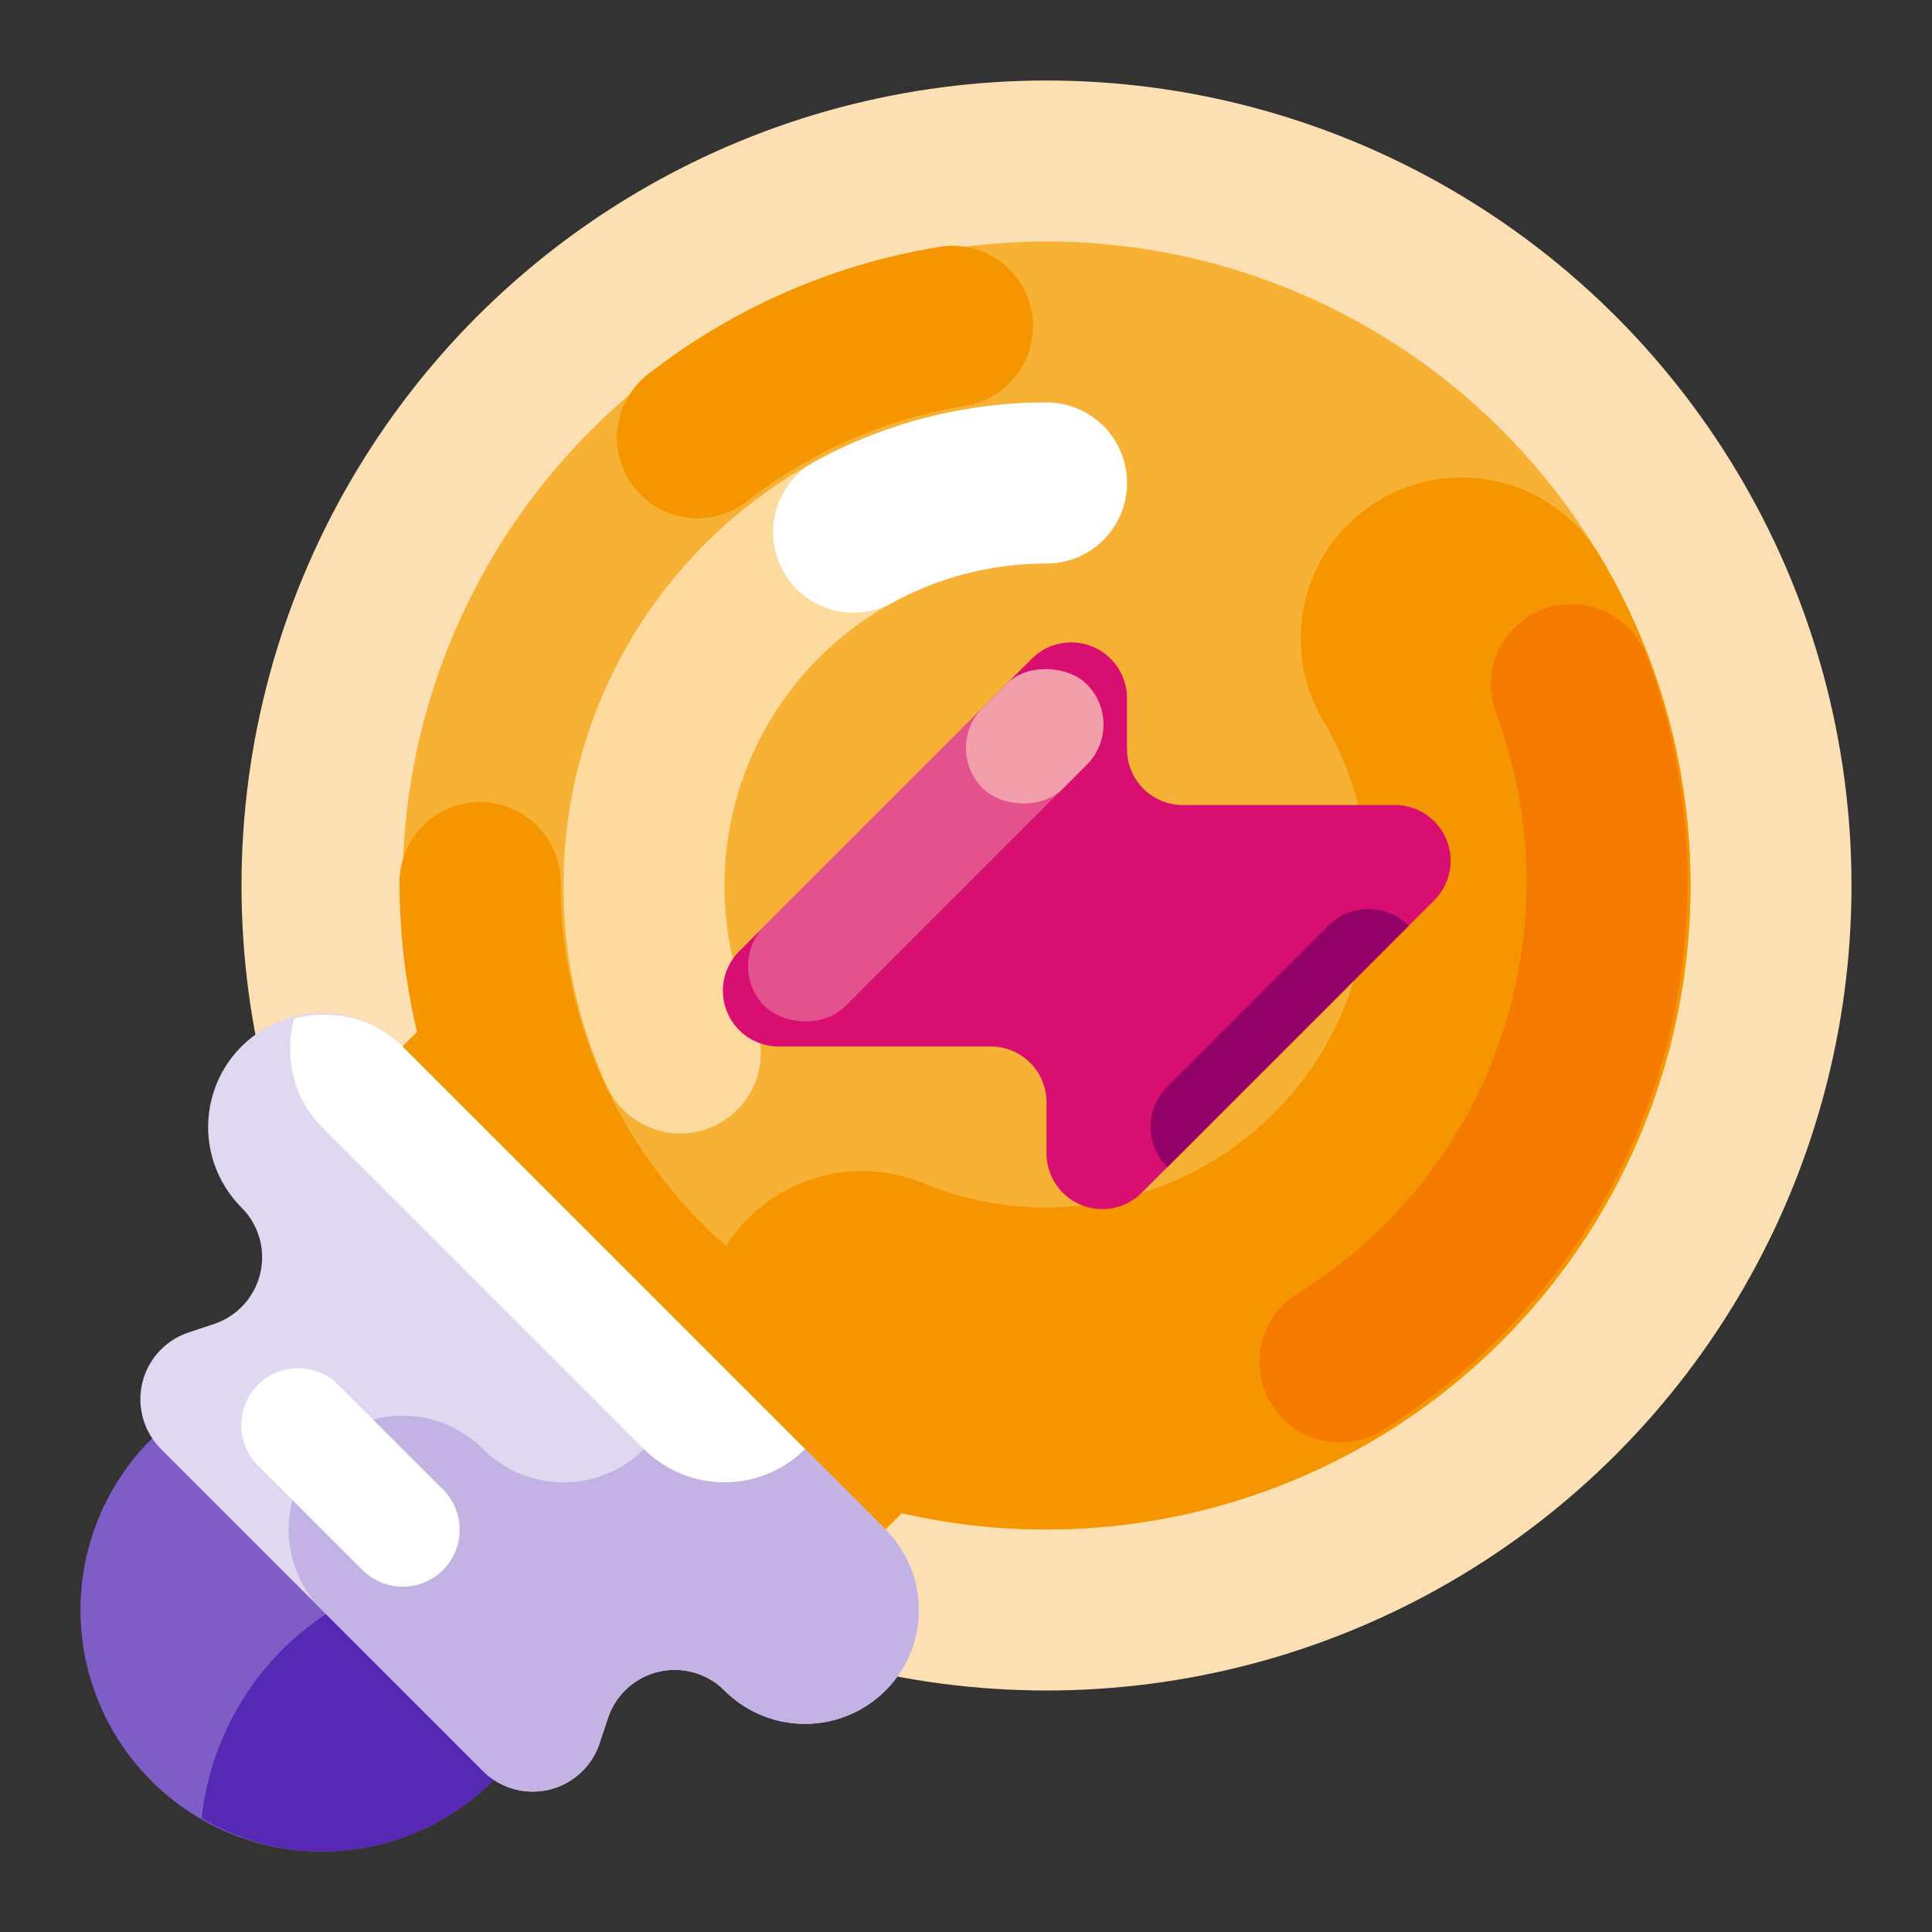
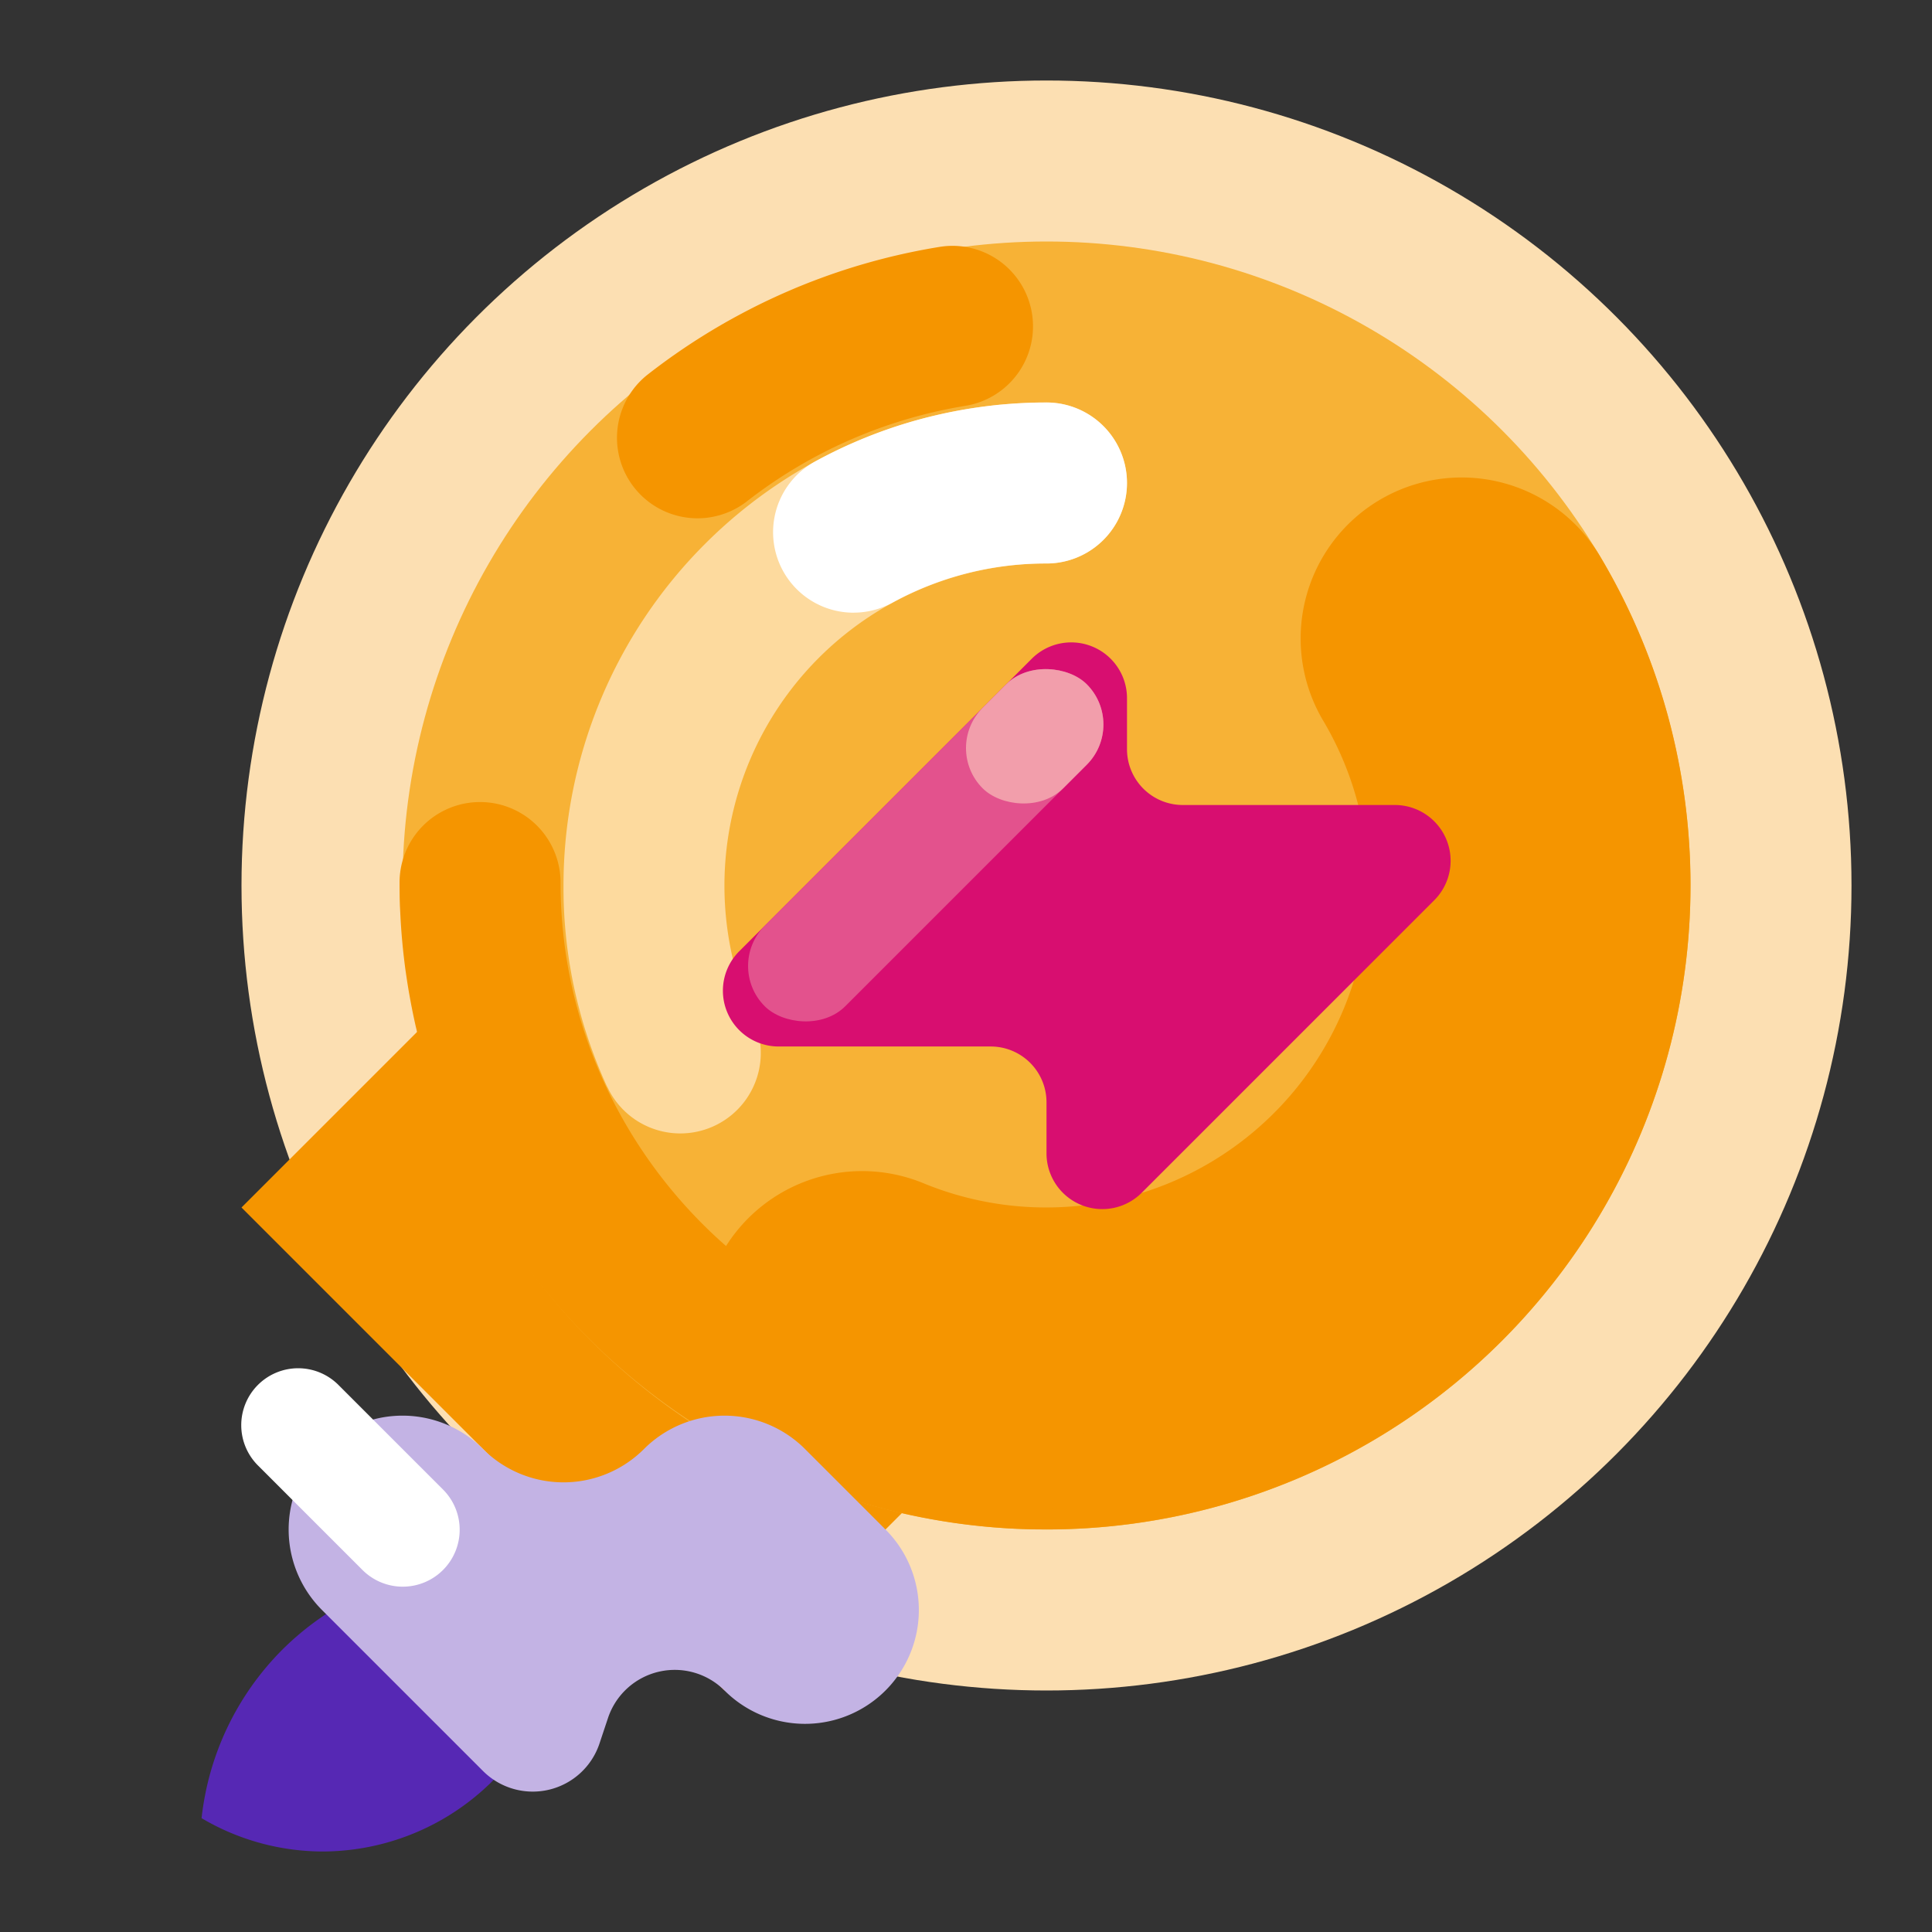
<svg xmlns="http://www.w3.org/2000/svg" viewBox="0 0 512 512">
  <rect x="0" y="0" width="512" height="512" fill="#333333" stroke="none" />
  <defs>
    <style>      .cls-1 {        fill: #fcdfb2;      }      .cls-2 {        fill: #f59500;      }      .cls-3 {        fill: #f7b236;      }      .cls-4 {        fill: #f57b00;      }      .cls-5 {        fill: #fdda9e;      }      .cls-6 {        fill: #fff;      }      .cls-7 {        fill: #d80e70;      }      .cls-8 {        fill: #e3528d;      }      .cls-9 {        fill: #f29eab;      }      .cls-10 {        fill: #920068;      }      .cls-11 {        fill: #7f5dc7;      }      .cls-12 {        fill: #5628b4;      }      .cls-13 {        fill: #e0d8f1;      }      .cls-14 {        fill: #c3b3e4;      }    </style>
  </defs>
  <title>Creative_512px</title>
  <g id="Bulb">
    <g>
      <circle class="cls-1" cx="277.333" cy="234.667" r="213.333" />
      <g>
        <g>
          <rect class="cls-2" x="114.745" y="261.49" width="90.51" height="181.019" transform="translate(-202.039 216.236) rotate(-45)" />
          <circle class="cls-3" cx="277.333" cy="234.667" r="170.667" />
          <path class="cls-2" d="M447.999,234.108v-.219c0-.043-.001-.085-.001-.126v-.044c0-.056,0-.111-.001-.168v-.026c0-.047,0-.095-.001-.141V233.332c0-.043,0-.087-.001-.13v-.04c0-.055-.001-.111-.001-.165v-.042c-.001-.042-.001-.085-.001-.128-.001-.017-.001-.035-.001-.052,0-.047-.001-.094-.001-.141v-.027c-.001-.056-.001-.111-.003-.167v-.044c-.001-.043-.001-.085-.003-.128v-.049c-.001-.051-.001-.102-.003-.152v-.016c-.001-.056-.001-.111-.003-.168,0-.01,0-.034-.001-.046,0-.042-.001-.082-.001-.124,0-.017-.001-.035-.001-.052-.001-.056-.001-.109-.003-.165v-.008l-.004-.16V231.28c-.001-.043-.003-.086-.003-.129,0-.017-.001-.025-.001-.042l-.004-.167v-.027c-.001-.047-.003-.098-.003-.145-.001-.017-.001-.029-.001-.046l-.004-.134v-.038l-.004-.167a.249.249,0,0,1-.001-.031l-.004-.138c0-.012,0-.038-.001-.049-.001-.047-.001-.09-.003-.137A.241.241,0,0,1,447.938,230c-.001-.056-.003-.112-.005-.168v-.035l-.004-.137c-.001-.017-.001-.029-.001-.046-.001-.048-.003-.098-.005-.146v-.023c-.001-.056-.004-.111-.005-.168,0-.017-.001-.022-.001-.039l-.004-.133c-.001-.017-.001-.029-.001-.046-.003-.055-.004-.104-.005-.159l-.001-.009c-.001-.053-.003-.109-.005-.163,0-.023-.001-.031-.001-.055l-.004-.118c-.001-.017-.001-.036-.003-.053-.001-.053-.004-.107-.005-.161l-.001-.025c-.001-.046-.004-.096-.005-.143-.001-.017-.001-.031-.001-.048-.003-.043-.004-.087-.005-.129-.001-.017-.001-.026-.001-.043l-.008-.168v-.021c-.003-.048-.004-.095-.007-.143,0-.017-.001-.035-.001-.052-.003-.043-.004-.086-.005-.128-.001-.012-.001-.03-.003-.042-.001-.053-.004-.109-.007-.163l-.001-.042c-.003-.042-.004-.085-.007-.128,0-.017-.001-.033-.001-.051-.003-.046-.004-.09-.007-.137l-.001-.031-.008-.165-.001-.04c-.003-.043-.004-.085-.007-.128,0-.017-.001-.034-.003-.051-.001-.051-.004-.099-.007-.148l-.001-.017-.008-.167-.003-.046c-.001-.042-.004-.085-.007-.126l-.001-.046-.008-.158-.001-.018-.008-.158c-.001-.017-.003-.031-.003-.048-.003-.042-.005-.081-.007-.124-.001-.017-.003-.03-.003-.047-.004-.055-.007-.112-.009-.165l-.001-.021-.008-.143-.004-.056c-.001-.04-.004-.081-.007-.121l-.003-.043c-.003-.056-.005-.108-.009-.164l-.003-.038c-.003-.044-.005-.086-.007-.13l-.004-.051-.008-.126c0-.012-.001-.031-.003-.043-.003-.053-.005-.107-.009-.16-.001-.012-.003-.035-.003-.046l-.008-.122-.004-.055-.008-.135-.001-.029c-.004-.053-.008-.108-.01-.163l-.004-.051-.008-.117-.004-.056c-.003-.046-.005-.091-.009-.137a.193.193,0,0,0-.001-.027c-.004-.051-.007-.107-.01-.159l-.004-.057-.008-.107-.004-.065c-.004-.052-.008-.103-.01-.155l-.001-.02c-.004-.048-.008-.095-.01-.143l-.004-.06c-.003-.038-.005-.074-.009-.113,0-.017-.003-.036-.004-.053-.003-.053-.007-.105-.01-.159a.275.275,0,0,1-.003-.033c-.004-.046-.007-.089-.01-.134l-.004-.051c-.003-.04-.005-.083-.009-.124l-.003-.046c-.005-.055-.009-.107-.013-.163a.297.297,0,0,0-.003-.034c-.003-.043-.007-.087-.009-.129-.003-.022-.003-.034-.005-.056-.003-.042-.007-.085-.009-.128l-.004-.036-.012-.163-.004-.04c-.003-.042-.007-.086-.01-.128l-.004-.049c-.004-.046-.007-.091-.01-.137l-.003-.03c-.005-.055-.009-.108-.013-.163-.003-.017-.003-.027-.004-.044-.004-.042-.007-.079-.01-.121l-.004-.053c-.005-.049-.009-.099-.013-.148l-.001-.016c-.004-.053-.009-.107-.013-.16-.003-.022-.004-.033-.005-.055-.004-.039-.007-.077-.01-.115-.001-.022-.003-.03-.004-.053-.005-.055-.009-.105-.014-.161l-.001-.013c-.004-.051-.009-.102-.013-.152-.003-.017-.003-.03-.005-.047-.003-.04-.007-.082-.01-.122l-.004-.048-.016-.161a.232.232,0,0,0-.003-.029l-.012-.135c-.001-.017-.004-.035-.005-.052l-.012-.126-.004-.039c-.004-.053-.009-.108-.014-.161l-.004-.039c-.004-.044-.008-.085-.013-.129l-.004-.048c-.005-.046-.009-.089-.013-.134a.254.254,0,0,1-.003-.033c-.005-.055-.01-.105-.016-.161-.003-.017-.004-.029-.005-.046l-.012-.12-.005-.055c-.005-.047-.009-.091-.014-.139l-.001-.022c-.005-.053-.012-.109-.017-.163l-.004-.044c-.005-.042-.009-.083-.013-.125-.001-.017-.004-.031-.005-.048-.005-.047-.01-.098-.014-.145l-.004-.03c-.005-.052-.01-.099-.016-.15-.001-.017-.003-.033-.005-.049l-.012-.12c-.003-.017-.004-.034-.005-.049-.007-.053-.012-.108-.017-.161l-.003-.022c-.005-.047-.01-.092-.016-.141-.001-.017-.004-.034-.005-.051-.004-.042-.009-.083-.013-.125-.003-.017-.003-.025-.005-.042-.005-.055-.012-.105-.017-.16a.372.372,0,0,1-.004-.038c-.005-.042-.009-.085-.014-.126-.001-.017-.004-.036-.007-.053-.004-.039-.008-.081-.013-.12l-.005-.047c-.005-.052-.012-.105-.018-.159l-.004-.038c-.004-.042-.009-.086-.014-.128-.001-.017-.004-.031-.005-.048l-.016-.141-.004-.023c-.005-.053-.012-.109-.018-.161-.001-.017-.004-.031-.005-.048-.005-.039-.009-.081-.014-.121-.003-.016-.004-.03-.005-.047-.007-.049-.012-.096-.017-.146l-.003-.02c-.007-.052-.013-.107-.02-.16-.001-.017-.004-.033-.005-.049-.005-.038-.01-.078-.014-.116-.003-.017-.004-.036-.007-.053-.007-.051-.012-.103-.018-.154l-.003-.022c-.007-.047-.012-.098-.018-.145-.001-.017-.004-.038-.007-.053-.005-.038-.009-.078-.014-.116-.001-.017-.004-.033-.005-.048-.008-.053-.014-.105-.021-.159l-.004-.034c-.005-.044-.01-.089-.017-.132-.001-.017-.004-.033-.005-.048l-.016-.126c-.003-.012-.004-.029-.005-.04-.007-.052-.014-.107-.021-.16l-.005-.038-.016-.124c-.003-.022-.004-.034-.008-.056l-.016-.122-.005-.039c-.007-.051-.013-.105-.02-.156-.003-.017-.005-.035-.007-.051-.005-.04-.01-.077-.016-.116l-.008-.055c-.005-.042-.01-.086-.017-.126l-.004-.035c-.008-.052-.014-.104-.021-.158l-.008-.049c-.004-.038-.01-.078-.014-.116-.003-.016-.005-.038-.008-.055l-.02-.139-.003-.02c-.007-.051-.014-.104-.021-.155-.004-.022-.005-.039-.009-.061-.004-.035-.009-.07-.014-.105-.003-.022-.005-.035-.008-.057-.008-.053-.014-.104-.022-.156l-.003-.018-.02-.142c-.003-.016-.005-.039-.008-.055l-.016-.111c-.003-.016-.005-.039-.008-.056-.008-.052-.014-.102-.022-.154l-.005-.035c-.005-.042-.012-.085-.018-.126-.003-.017-.005-.039-.008-.055-.005-.04-.012-.078-.017-.117l-.007-.047-.023-.156c-.001-.01-.004-.033-.007-.044-.005-.039-.01-.077-.017-.116-.003-.022-.005-.035-.008-.057-.007-.039-.012-.078-.018-.118-.001-.016-.004-.027-.007-.044l-.023-.156-.007-.043c-.005-.042-.012-.078-.017-.12l-.008-.052c-.008-.047-.014-.092-.022-.139l-.003-.021c-.008-.055-.017-.108-.025-.161l-.007-.043c-.007-.042-.012-.079-.018-.12l-.008-.051c-.008-.047-.014-.092-.022-.139a.262.262,0,0,0-.005-.034c-.007-.048-.014-.098-.022-.146l-.008-.051c-.007-.038-.013-.077-.018-.115l-.008-.051c-.008-.052-.017-.105-.025-.158l-.004-.021c-.007-.047-.014-.094-.022-.141l-.008-.049c-.007-.042-.013-.079-.02-.12l-.007-.044c-.009-.053-.017-.103-.026-.158l-.005-.036c-.008-.042-.014-.082-.021-.125-.003-.017-.005-.036-.009-.053-.005-.039-.012-.077-.018-.116-.001-.012-.005-.035-.008-.046-.008-.052-.017-.105-.026-.158l-.005-.038c-.008-.04-.014-.085-.021-.125-.004-.017-.007-.034-.009-.051-.007-.043-.014-.085-.021-.128l-.005-.033-.027-.156-.008-.048-.02-.117-.009-.052c-.008-.044-.014-.087-.022-.132l-.005-.027c-.008-.052-.017-.104-.026-.156-.003-.017-.005-.034-.009-.049-.005-.038-.013-.076-.018-.113l-.01-.056c-.008-.048-.017-.099-.025-.147a.132.132,0,0,1-.004-.022c-.009-.047-.017-.096-.025-.142-.004-.017-.008-.038-.01-.055-.007-.036-.013-.077-.02-.115-.003-.016-.005-.031-.009-.048l-.027-.156-.005-.027-.023-.134-.008-.046c-.008-.043-.016-.085-.023-.126-.001-.012-.004-.027-.007-.039-.009-.053-.018-.105-.029-.16l-.005-.027c-.008-.043-.016-.089-.023-.132l-.009-.049c-.008-.043-.016-.087-.023-.129a.31.31,0,0,1-.005-.031c-.01-.053-.02-.105-.03-.16-.001-.01-.005-.026-.007-.038-.008-.042-.016-.083-.023-.126-.003-.016-.005-.026-.008-.043-.009-.046-.017-.091-.026-.137l-.004-.027c-.01-.051-.021-.105-.03-.158l-.008-.043c-.008-.042-.016-.079-.023-.12l-.008-.047c-.01-.051-.018-.099-.029-.148l-.001-.012-.031-.159c-.001-.01-.007-.034-.008-.044-.008-.043-.016-.083-.025-.126a.355.355,0,0,0-.007-.036l-.031-.163-.001-.007c-.009-.051-.02-.103-.03-.155-.003-.017-.004-.023-.008-.04-.008-.042-.017-.086-.025-.128l-.007-.038c-.01-.053-.022-.108-.033-.161l-.003-.017c-.009-.048-.018-.094-.029-.142-.003-.017-.005-.03-.009-.046-.008-.044-.017-.086-.025-.13l-.007-.03c-.01-.055-.021-.105-.031-.161l-.007-.03c-.009-.044-.018-.089-.026-.133l-.009-.042-.029-.142-.003-.018c-.012-.053-.023-.111-.034-.164a.223.223,0,0,1-.005-.029c-.009-.044-.018-.09-.027-.133l-.009-.042c-.021-.108-.043-.215-.065-.323l-.008-.033c-.008-.044-.017-.087-.026-.13l-.009-.042c-.01-.051-.021-.102-.031-.154l-.001-.007c-.012-.053-.022-.104-.033-.158l-.01-.046c-.008-.04-.016-.079-.025-.12-.004-.016-.005-.027-.009-.044-.012-.053-.022-.107-.034-.159-.001-.007,0,.001,0-.004-.012-.051-.022-.102-.033-.152-.004-.017-.007-.031-.01-.047-.008-.04-.018-.085-.026-.125l-.008-.035c-.012-.053-.023-.108-.034-.16l-.005-.021c-.009-.047-.02-.094-.03-.139-.004-.017-.005-.027-.009-.043l-.027-.125c-.003-.01-.005-.027-.008-.039l-.035-.158a.202.202,0,0,0-.005-.027c-.009-.043-.02-.087-.029-.13-.004-.017-.007-.031-.01-.047-.009-.044-.02-.089-.029-.133l-.007-.026c-.012-.053-.022-.104-.034-.158-.004-.016-.007-.025-.009-.04l-.027-.121-.01-.046c-.009-.046-.021-.096-.031-.142l-.004-.017-.035-.159-.009-.039c-.008-.039-.018-.081-.026-.118l-.012-.051-.035-.154-.001-.007-.035-.152c-.003-.017-.005-.027-.009-.044-.009-.039-.02-.083-.029-.124a.365.365,0,0,1-.008-.036c-.013-.053-.025-.107-.036-.159l-.005-.018c-.01-.047-.022-.096-.033-.143l-.009-.038c-.009-.043-.02-.087-.03-.129l-.008-.035c-.012-.053-.025-.105-.036-.158l-.007-.027c-.01-.044-.021-.087-.03-.13l-.012-.049c-.009-.039-.02-.083-.029-.124l-.009-.034c-.012-.051-.025-.105-.036-.156l-.008-.034c-.01-.043-.021-.083-.03-.128l-.01-.043c-.01-.043-.021-.086-.031-.13l-.008-.03c-.012-.052-.025-.104-.036-.156l-.009-.034c-.009-.042-.02-.085-.03-.126l-.01-.044c-.012-.049-.025-.102-.036-.15l-.001-.007c-.013-.052-.026-.104-.039-.158l-.009-.04-.031-.125-.009-.038c-.025-.105-.052-.214-.078-.318l-.009-.036-.031-.13-.009-.034c-.013-.055-.026-.108-.04-.163-.013-.052-.026-.103-.039-.156l-.009-.036c-.01-.046-.023-.094-.035-.139l-.005-.021c-.013-.055-.026-.107-.04-.161l-.007-.025c-.01-.046-.022-.09-.034-.135l-.009-.036c-.013-.049-.025-.096-.036-.146l-.004-.013c-.014-.055-.029-.111-.042-.164l-.005-.021c-.012-.047-.025-.092-.036-.139l-.008-.034c-.013-.051-.027-.103-.04-.154l-.001-.005c-.014-.055-.027-.108-.042-.161l-.008-.033c-.012-.043-.023-.087-.034-.13l-.009-.035c-.029-.105-.056-.214-.085-.319l-.008-.033c-.012-.044-.023-.089-.035-.134l-.008-.029c-.014-.053-.029-.108-.043-.163v-.001c-.014-.052-.027-.103-.042-.155l-.009-.038c-.013-.044-.025-.09-.036-.134l-.007-.023c-.014-.055-.029-.109-.043-.163l-.004-.013-.039-.146-.009-.035c-.013-.046-.025-.091-.038-.138l-.005-.021c-.014-.053-.029-.107-.044-.161l-.005-.022c-.013-.044-.025-.091-.038-.135l-.01-.039c-.012-.046-.026-.095-.038-.139l-.005-.017-.043-.158-.009-.035-.035-.128c-.005-.016-.007-.021-.01-.036-.029-.105-.059-.21-.087-.315a.36.36,0,0,0-.01-.035c-.012-.042-.022-.082-.034-.122-.003-.01-.009-.033-.012-.044-.03-.105-.059-.207-.089-.312a.305.305,0,0,0-.009-.033c-.012-.044-.025-.091-.038-.135a.181.181,0,0,0-.008-.025c-.029-.105-.06-.215-.091-.32l-.008-.031c-.013-.046-.026-.091-.04-.138a.159.159,0,0,0-.007-.023c-.016-.055-.03-.108-.047-.163v-.004c-.016-.051-.029-.099-.044-.15l-.01-.038c-.013-.046-.027-.095-.04-.142l-.004-.013-.048-.165-.003-.009c-.016-.051-.03-.1-.044-.15a.197.197,0,0,0-.008-.026c-.016-.053-.03-.105-.046-.159-.017-.056-.033-.109-.049-.165l-.005-.02c-.013-.046-.027-.092-.04-.138l-.009-.031c-.033-.107-.064-.212-.095-.319l-.008-.026c-.014-.047-.027-.091-.042-.138l-.007-.025c-.033-.107-.065-.216-.098-.323l-.007-.022-.043-.143-.007-.021-.098-.324a.127.127,0,0,1-.007-.021c-.016-.051-.031-.103-.047-.154l-.003-.005c-.034-.112-.066-.22-.102-.332l-.004-.014-.152-.492-.007-.018c-.033-.108-.068-.219-.102-.326l-.004-.013c-.016-.049-.033-.102-.047-.151l-.007-.017c-.034-.109-.068-.216-.102-.326l-.005-.016c-.016-.049-.031-.098-.047-.147l-.007-.02c-.034-.108-.069-.215-.103-.323l-.007-.02c-.017-.051-.034-.103-.049-.155l-.001-.004c-.036-.111-.07-.219-.107-.329l-.005-.014c-.017-.052-.034-.104-.051-.158l-.001-.005c-.035-.109-.07-.215-.105-.324l-.008-.022c-.035-.107-.072-.216-.107-.323l-.003-.009c-.017-.052-.034-.103-.051-.154l-.005-.014c-.035-.109-.072-.217-.108-.326l-.005-.016c-.016-.049-.031-.095-.048-.145l-.007-.021c-.036-.107-.073-.216-.108-.323l-.005-.013c-.055-.163-.111-.329-.167-.491l-.003-.01c-.056-.163-.112-.327-.168-.488l-.005-.017c-.056-.163-.112-.326-.168-.487l-.005-.012c-.038-.111-.076-.219-.113-.328l-.001-.003c-.018-.053-.036-.104-.056-.159l-.004-.012-.113-.324-.005-.013c-.018-.049-.036-.102-.055-.152l-.003-.009c-.038-.108-.078-.219-.116-.327l-.003-.008c-.02-.053-.039-.107-.057-.16l-.001-.003c-.04-.111-.079-.22-.118-.331-.003-.005,0,.003-.001-.003a169.961,169.961,0,0,0-13.934-29.44,42.667,42.667,0,0,0-73.283,43.721,85.408,85.408,0,0,1-105.966,122.513,42.667,42.667,0,0,0-32.75,78.799,169.755,169.755,0,0,0,53.283,12.531c.137.01.27.02.405.029h.008c.046.003.081.005.126.009h.013c.04.003.086.007.125.009h.004l.132.008.008.001c.046.003.078.005.124.008l.02.001c.034.001.079.005.113.007l.026.003c.04.003.073.004.112.007l.018.001c.039.003.077.005.117.007l.021.001c.034.003.079.005.113.008l.022.001c.034.001.076.004.109.007a.319.319,0,0,1,.034.003c.034.001.068.004.102.005l.031.003c.034.001.072.004.105.005l.03.003c.034.001.07.004.104.005l.031.003c.034.001.068.004.102.005l.036.003c.034.001.072.004.105.005l.025.003c.034.001.074.004.108.005a.251.251,0,0,0,.031.001c.034.003.069.004.103.007l.033.001c.029.001.069.004.098.005l.043.003c.034.001.062.004.096.005l.034.001c.034.003.068.004.102.007a.304.304,0,0,1,.035.001c.035.001.068.004.102.005l.034.001c.029.001.069.004.098.005l.04.003c.034.001.068.003.103.005a.221.221,0,0,1,.029.001c.039.001.065.003.104.005l.034.001c.034.001.069.004.103.005l.031.001c.034.001.066.003.1.005l.038.001c.034.001.074.004.108.005l.023.001c.04.001.07.003.111.005a.193.193,0,0,1,.027.001c.04.001.076.003.115.005h.02c.04.003.068.004.108.005a.241.241,0,0,0,.03.001c.046.003.081.004.126.005l.007.001c.04.001.082.003.121.005h.017l.262.012h.01c.182.008.363.014.546.022h.008c.137.005.266.009.404.014h.001c.046.003.085.004.13.005a.315.315,0,0,1,.035.001c.034.001.07.003.104.003a.15.15,0,0,0,.025.001l.108.004.042.001c.034.001.061.003.095.003.016.001.033.001.047.003.029,0,.057.001.085.003.018,0,.039.001.056.001.023.001.061.001.085.003.014,0,.03.001.046.001.029.001.06.001.087.003.018.001.036.001.055.001.029.001.053.003.082.003.018.001.036.001.055.001.029.001.051.003.079.003.018.001.04.001.059.003.027,0,.051.001.079.001.018.001.036.001.055.001.029.001.052.001.081.003.018,0,.038.001.056.001.029.001.052.001.081.003.018,0,.038.001.056.001.029.001.049.001.078.003.02,0,.039,0,.059.001.029,0,.051.001.079.001.018.001.038.001.056.001.029.001.049.001.078.003.02,0,.042,0,.061.001.023,0,.049.001.073.001.021,0,.046.001.066.001.022.001.046.001.068.001.021.001.044.001.066.003.022,0,.051,0,.074.001.02,0,.04,0,.06.001.023,0,.051.001.073.001.021,0,.044.001.065.001.023,0,.048.001.072.001.022,0,.043.001.066.001.022,0,.044.001.068.001.022,0,.044.001.066.001.023,0,.051.001.074.001.021,0,.04.001.061.001.023,0,.051.001.073.001.021,0,.042.001.062.001.023,0,.052.001.076.001.021,0,.042,0,.062.001.022,0,.047,0,.07.001h.065c.023.001.052.001.076.001.02,0,.04.001.06.001.029,0,.047,0,.076.001h.061c.029.001.047.001.076.001.02,0,.042.001.061.001.029,0,.046,0,.074.001h.062c.029.001.046.001.074.001.021,0,.042,0,.062.001h.07c.022,0,.044.001.068.001h.069c.022,0,.044.001.066.001h.069c.023.001.044.001.068.001h.07c.022,0,.044.001.066.001h.065c.023,0,.048.001.073.001h.135c.022.001.044.001.068.001h.147c.018.001.036.001.055.001h.138c.029,0,.048,0,.077.001h.332c.035,0,.06,0,.095.001h.316A170.667,170.667,0,0,0,448,234.667v-.392C448,234.219,448,234.164,447.999,234.108Z" />
          <path class="cls-2" d="M197.893,132.897a127.71,127.71,0,0,1,57.949-25.352,21.333,21.333,0,1,0-6.833-42.116,169.484,169.484,0,0,0-31.337,8.217l-.001.001c-.156.057-.311.115-.467.172l-.004.001c-.156.059-.31.116-.466.174-.005.001.001-.001-.004.001-.049.018-.1.038-.15.056l-.008.003c-.152.057-.309.116-.461.174l-.009.003c-.204.078-.411.156-.616.236l-.005.001c-.154.059-.309.118-.462.178l-.007.003c-.049.018-.099.038-.15.057l-.003.001c-.104.04-.206.081-.31.121l-.152.059-.007.003c-.152.06-.306.121-.458.181l-.01.004c-.048.018-.095.036-.143.056l-.009.004c-.15.059-.301.12-.452.18l-.02.008c-.048.02-.095.038-.143.057h-.001c-.102.042-.202.081-.303.122l-.016.007c-.044.017-.087.035-.13.052l-.023.009c-.1.04-.199.081-.299.121-.004.003.003,0-.003.001l-.145.059-.016.007c-.047.02-.092.038-.139.057l-.009.004c-.1.04-.201.082-.299.122l-.018.008c-.044.018-.086.035-.132.053l-.018.008c-.047.02-.092.038-.139.057l-.009.004c-.051.021-.1.042-.151.062-.048.02-.095.039-.143.06l-.025.009-.129.055-.017.007c-.099.042-.197.082-.297.124l-.016.007c-.043.018-.086.036-.13.055l-.023.01c-.047.02-.091.038-.137.057l-.007.003-.297.125-.022.009c-.042.018-.082.035-.124.052a.212.212,0,0,1-.025.012c-.098.042-.194.082-.29.124l-.023.009c-.04.018-.079.034-.121.052l-.03.013c-.042.018-.081.034-.122.052l-.022.009c-.095.042-.19.082-.285.124-.01.004-.026.01-.036.016-.035.014-.073.031-.108.047-.01.004-.026.01-.036.016l-.137.059-.001.001c-.049.021-.096.042-.146.062a.228.228,0,0,1-.026.012c-.038.017-.076.033-.115.049l-.039.017c-.038.017-.076.034-.113.049a.23.23,0,0,1-.026.012c-.094.04-.19.083-.283.124-.01.005-.031.014-.04.018-.034.014-.066.03-.1.044l-.044.02c-.038.017-.076.033-.113.049l-.026.012c-.046.02-.092.04-.138.061l-.034.014c-.036.017-.07.031-.107.048l-.042.018c-.034.014-.069.031-.103.046l-.04.018c-.092.04-.185.082-.276.124l-.039.017c-.034.016-.069.031-.104.047l-.04.018c-.036.017-.07.031-.107.048l-.034.014-.139.064a.144.144,0,0,0-.021.009l-.118.053a.359.359,0,0,0-.039.018c-.035.016-.069.031-.104.047-.009.004-.027.013-.038.017-.04.018-.083.038-.125.056l-.014.008c-.048.021-.091.042-.138.062l-.038.017c-.034.016-.066.03-.099.046l-.049.022-.096.044-.042.02-.134.061-.036.017c-.033.016-.066.03-.099.046l-.052.023c-.029.013-.06.027-.087.04l-.052.025c-.036.017-.07.033-.105.048-.01.005-.021.009-.03.014-.044.02-.089.04-.133.061-.014.007-.033.016-.048.022-.031.014-.06.029-.091.043l-.049.023c-.033.014-.062.029-.095.044l-.042.018c-.046.022-.09.043-.134.064a.176.176,0,0,0-.027.013c-.036.017-.073.033-.108.049l-.052.025c-.03.014-.059.027-.089.042l-.048.022-.098.047c-.016.007-.027.013-.042.02l-.13.061-.047.022c-.029.013-.06.029-.089.042l-.055.026c-.029.014-.057.027-.087.042-.014.007-.035.017-.051.023-.035.017-.073.035-.109.052-.014.008-.039.02-.055.026-.033.016-.066.033-.099.048l-.055.026c-.027.013-.055.026-.081.038-.02.01-.04.02-.06.029-.029.014-.057.027-.085.042l-.048.022-.129.062a.437.437,0,0,0-.043.021c-.031.014-.065.031-.096.046-.014.007-.035.017-.049.025l-.085.04-.055.026c-.033.016-.066.033-.099.048l-.053.026c-.035.017-.074.036-.111.053l-.055.026c-.026.013-.052.026-.079.039-.018.009-.039.02-.059.029-.025.013-.051.025-.076.038-.025.012-.038.018-.061.03-.043.02-.082.039-.124.06-.02.009-.034.017-.053.026-.027.013-.052.026-.078.038-.025.013-.04.021-.065.033l-.07.035c-.02.009-.044.021-.064.031l-.077.038c-.03.014-.056.027-.085.042-.031.014-.062.03-.094.046-.018.009-.046.022-.064.033-.023.01-.047.022-.07.034-.02.01-.044.022-.064.031-.025.013-.051.026-.076.038-.02.01-.038.02-.057.029-.03.014-.057.029-.086.043-.034.017-.066.034-.1.049l-.07.035c-.025.012-.04.021-.064.033-.022.01-.047.023-.069.034l-.065.033-.073.036c-.025.012-.056.029-.081.04-.033.017-.066.034-.099.051l-.068.033c-.021.012-.044.023-.066.034l-.065.034-.069.034c-.02.01-.047.023-.065.034-.025.012-.048.023-.073.036-.043.022-.074.038-.117.059-.018.01-.04.021-.059.03-.025.013-.049.026-.073.038-.021.01-.04.021-.061.03-.023.013-.047.025-.072.036-.018.01-.04.021-.059.03-.033.017-.065.034-.099.051-.029.014-.06.031-.09.046-.023.013-.046.023-.069.036-.02.009-.042.021-.062.031-.023.012-.048.025-.073.038l-.056.029c-.025.013-.051.026-.074.038l-.053.027-.142.073c-.017.009-.033.018-.049.026-.025.013-.057.03-.081.042l-.046.023c-.029.014-.055.029-.083.043l-.046.023c-.091.048-.184.096-.275.143-.016.009-.033.017-.048.026-.025.012-.057.029-.081.042l-.047.023c-.029.016-.055.029-.083.044-.013.007-.025.013-.036.018-.057.03-.117.062-.174.092l-.026.013c-.029.016-.055.029-.083.044-.017.008-.031.016-.048.025-.029.016-.051.027-.079.042l-.047.025c-.029.016-.053.029-.082.043l-.025.014c-.057.03-.116.061-.173.091-.013.007-.026.014-.04.021l-.085.046-.043.022c-.023.013-.059.031-.082.044l-.039.021-.194.103-.004.003c-.029.014-.059.03-.087.046a.422.422,0,0,1-.042.022l-.082.044c-.016.009-.031.017-.048.026-.029.016-.052.027-.079.043l-.023.012c-.062.034-.12.064-.181.098l-.033.017-.081.044-.049.026-.081.044c-.014.008-.026.013-.04.022-.09.048-.184.099-.273.147-.018.01-.036.02-.055.03-.027.016-.046.025-.074.04l-.049.027c-.029.016-.052.027-.081.043-.01.007-.022.013-.033.018-.056.031-.118.065-.176.096a.154.154,0,0,0-.025.014c-.034.017-.057.03-.09.048l-.036.02c-.027.016-.059.033-.087.048l-.034.02c-.099.053-.197.108-.296.163l-.026.013-.094.052a.309.309,0,0,1-.029.016l-.095.053-.008.004c-.108.06-.208.116-.316.176l-.025.014-.096.053a.181.181,0,0,1-.022.012c-.103.059-.206.116-.309.173l-.018.01c-.033.018-.062.035-.096.053-.007.005-.016.009-.023.014-.033.018-.066.036-.099.055l-.007.004c-.107.061-.212.12-.319.181l-.02.01c-.033.018-.065.036-.098.056l-.02.01c-.141.079-.285.161-.424.242l-.022.012c-.141.081-.286.164-.426.245l-.016.009c-.038.021-.065.036-.103.059l-.009.005c-.15.086-.292.168-.44.254l-.001.001A170.886,170.886,0,0,0,171.602,99.293a21.334,21.334,0,0,0,26.292,33.604Z" />
-           <path class="cls-4" d="M447.217,233.435v-.341c0-.018-.001-.035-.001-.053v-.13c0-.029,0-.057-.001-.086v-.174c-.001-.017-.001-.034-.001-.051v-.081c0-.018,0-.036-.001-.056v-.135c-.001-.022-.001-.047-.001-.069v-.061c-.001-.022-.001-.049-.001-.073v-.057c-.001-.023-.001-.052-.001-.076v-.055c-.001-.029-.001-.051-.001-.079,0-.018,0-.035-.001-.053v-.081c-.001-.017-.001-.033-.001-.049,0-.046-.001-.082-.001-.128,0-.014,0-.027-.001-.04,0-.029,0-.064-.001-.092v-.048c0-.029-.001-.053-.001-.082,0-.02,0-.035-.001-.053,0-.029,0-.049-.001-.078v-.056c-.001-.023-.001-.052-.001-.076,0-.018-.001-.036-.001-.055,0-.023-.001-.053-.001-.077,0-.018,0-.039-.001-.057,0-.023,0-.048-.001-.072v-.059c-.001-.023-.001-.051-.001-.074-.001-.021-.001-.038-.001-.057-.001-.035-.003-.082-.003-.117v-.01c-.001-.047-.001-.085-.003-.13l-.001-.044c0-.029-.001-.06-.001-.089-.001-.017-.001-.033-.001-.049-.001-.029-.001-.049-.001-.078-.001-.018-.001-.039-.001-.056-.001-.029-.001-.049-.003-.078,0-.018,0-.035-.001-.055,0-.023-.001-.051-.001-.073,0-.02-.001-.04-.001-.06-.001-.029-.001-.042-.001-.07-.001-.021-.001-.04-.003-.061,0-.023,0-.046-.001-.068,0-.022-.001-.04-.001-.062-.001-.023-.001-.048-.003-.072,0-.023,0-.047-.001-.072-.001-.039-.001-.073-.003-.113-.001-.017-.001-.038-.001-.056-.001-.023-.001-.049-.003-.072,0-.022-.001-.042-.001-.062-.001-.023-.001-.047-.003-.069,0-.021-.001-.044-.001-.065-.001-.017-.001-.047-.003-.064,0-.022-.001-.042-.001-.064-.001-.022-.001-.047-.003-.07,0-.021-.001-.038-.001-.059-.001-.023-.001-.052-.003-.074,0-.018-.001-.036-.001-.055-.001-.029-.001-.047-.003-.076,0-.02-.001-.039-.001-.059-.001-.027-.003-.053-.003-.082-.001-.013-.001-.03-.001-.044-.003-.046-.003-.083-.005-.129v-.031l-.004-.1c0-.016-.001-.033-.001-.048-.001-.029-.003-.052-.003-.081-.001-.018-.001-.038-.003-.056-.001-.029-.001-.047-.003-.076-.001-.02-.001-.038-.003-.057,0-.023-.001-.048-.001-.07-.001-.021-.003-.04-.003-.06-.001-.023-.003-.048-.003-.072-.001-.021-.001-.04-.003-.062,0-.017-.001-.043-.003-.06,0-.023-.001-.047-.003-.072,0-.022-.001-.034-.001-.056l-.004-.073c0-.017-.001-.043-.001-.06-.003-.039-.004-.081-.005-.121-.001-.022-.003-.047-.003-.069-.001-.023-.003-.049-.003-.072-.001-.018-.003-.04-.003-.057l-.004-.073c0-.022-.001-.035-.001-.057l-.004-.066c0-.022-.001-.042-.003-.065,0-.021-.001-.044-.003-.066s-.001-.039-.003-.061c-.001-.023-.001-.046-.003-.068-.001-.017-.003-.043-.003-.06l-.004-.07c0-.023-.001-.042-.003-.064,0-.021-.001-.043-.003-.062-.001-.023-.001-.044-.003-.066-.004-.092-.009-.184-.013-.275l-.001-.039-.004-.077-.003-.055-.004-.072c-.001-.017-.001-.038-.003-.055l-.004-.077c0-.017-.001-.034-.003-.051l-.004-.078c0-.017-.001-.029-.003-.046l-.004-.083c0-.012-.001-.034-.003-.046l-.004-.082c0-.017-.001-.022-.001-.039-.005-.1-.01-.201-.017-.301a.295.295,0,0,0-.001-.034l-.004-.078c-.001-.017-.003-.035-.003-.052l-.004-.072-.004-.057-.004-.072c-.001-.017-.003-.039-.003-.057l-.004-.072-.004-.055-.004-.074c-.001-.017-.003-.039-.003-.056-.003-.023-.004-.047-.005-.07l-.003-.057-.004-.073-.004-.048c-.005-.096-.01-.193-.017-.289,0-.01-.001-.026-.003-.038-.001-.027-.003-.057-.005-.086a.391.391,0,0,0-.003-.039c-.001-.029-.003-.057-.005-.085,0-.017-.001-.027-.003-.044-.001-.027-.003-.056-.005-.083,0-.012-.001-.029-.003-.04-.001-.03-.003-.059-.005-.089a.32.32,0,0,0-.003-.035c-.001-.03-.004-.062-.005-.092a.213.213,0,0,0-.003-.029c-.001-.031-.004-.065-.005-.096l-.003-.023c-.007-.111-.014-.217-.021-.328l-.001-.018c-.003-.029-.004-.057-.007-.087,0-.01-.001-.029-.003-.04-.001-.029-.004-.059-.005-.087a.368.368,0,0,1-.003-.038c-.003-.03-.004-.059-.007-.089l-.003-.036c-.003-.03-.004-.06-.007-.09a.344.344,0,0,0-.003-.036c-.001-.029-.004-.06-.007-.089l-.001-.035-.008-.094V221.526l-.035-.469v-.004l-.008-.108-.001-.017-.008-.104-.001-.02-.008-.104-.003-.02-.008-.105-.001-.014-.008-.111-.001-.005c-.014-.197-.03-.391-.046-.587l-.001-.017c-.004-.035-.007-.068-.009-.103l-.001-.022c-.003-.034-.007-.068-.009-.102l-.001-.022c-.003-.034-.005-.066-.009-.1l-.001-.023c-.003-.034-.005-.069-.009-.103l-.001-.014c-.022-.276-.047-.552-.072-.828l-.001-.01c-.003-.038-.007-.073-.009-.111l-.001-.01c-.003-.036-.007-.074-.01-.111v-.013c-.03-.318-.059-.634-.09-.952v-.004a169.789,169.789,0,0,0-8.711-39.73l-.004-.009c-.01-.033-.022-.065-.034-.098l-.005-.016c-.012-.033-.022-.065-.034-.096l-.005-.016c-.012-.034-.023-.066-.035-.099l-.004-.009c-.012-.035-.023-.069-.035-.103l-.003-.007c-.061-.176-.122-.348-.185-.523a.254.254,0,0,1-.01-.029l-.027-.076-.014-.042c-.009-.023-.018-.048-.026-.073-.005-.014-.01-.027-.016-.043-.008-.023-.017-.047-.025-.069-.007-.016-.012-.031-.017-.047-.008-.022-.017-.048-.026-.072l-.014-.042c-.009-.023-.017-.048-.026-.072-.005-.016-.01-.03-.017-.046-.008-.022-.017-.047-.025-.07-.009-.025-.022-.059-.031-.085l-.01-.03c-.013-.035-.027-.074-.04-.111l-.02-.055c-.008-.021-.016-.042-.022-.062-.008-.02-.014-.036-.021-.056l-.022-.059c-.007-.02-.013-.038-.021-.057-.007-.021-.014-.04-.022-.061-.007-.02-.013-.038-.021-.057-.007-.02-.013-.035-.02-.056-.008-.02-.016-.04-.022-.06-.008-.021-.016-.043-.023-.062-.007-.017-.013-.034-.018-.051l-.031-.083a.252.252,0,0,0-.01-.029c-.046-.122-.089-.24-.133-.362l-.003-.004c-.014-.04-.027-.074-.042-.115l-.005-.013-.04-.108-.004-.012c-.016-.04-.026-.069-.04-.109l-.005-.012c-.022-.061-.046-.122-.068-.184a21.334,21.334,0,1,0-39.949,14.987,128.214,128.214,0,0,1-52.618,153.762,21.333,21.333,0,0,0,22.478,36.266A171.229,171.229,0,0,0,382.974,367.315l.003-.001c.13-.104.257-.206.387-.31L383.367,367c.128-.102.257-.206.383-.309l.013-.01c.038-.03.077-.061.115-.092l.012-.009c.083-.068.169-.138.253-.206l.001-.001c.04-.033.082-.065.122-.099l.013-.01c.124-.1.25-.204.374-.306l.014-.012c.038-.031.076-.061.113-.092l.012-.01.25-.204.009-.008c.038-.031.079-.066.117-.098l.01-.008c.082-.068.167-.138.25-.207l.008-.007c.038-.031.074-.062.112-.092a.132.132,0,0,1,.021-.017c.036-.031.077-.064.113-.095l.007-.005c.042-.035.081-.068.124-.103l.01-.009c.038-.031.073-.061.111-.092l.021-.017c.036-.031.066-.056.104-.087l.017-.014c.081-.068.16-.134.24-.202.009-.007.02-.016.029-.023.031-.026.061-.051.092-.078a.235.235,0,0,0,.027-.023c.04-.033.077-.064.116-.098h.001c.04-.034.082-.07.121-.103.009-.008.012-.009.02-.017.031-.026.064-.053.095-.081l.035-.029c.031-.027.064-.055.095-.082.005-.003.016-.013.02-.016.04-.034.079-.068.118-.102a.09.09,0,0,0,.017-.014c.033-.026.068-.057.099-.085a.316.316,0,0,0,.033-.026l.087-.076.033-.027c.077-.065.152-.13.228-.195.013-.01.026-.022.038-.033l.079-.068c.013-.01.027-.023.039-.034.031-.027.061-.052.092-.079l.022-.018.111-.096c.013-.01.025-.021.036-.031.027-.023.055-.047.081-.07l.038-.033c.031-.027.064-.055.095-.082l.018-.014c.039-.035.076-.066.115-.1l.03-.026.086-.074c.012-.012.025-.022.036-.033.029-.025.055-.047.083-.073l.033-.027c.039-.034.074-.065.113-.099l.017-.014.095-.083c.016-.014.026-.023.043-.038.026-.022.047-.04.073-.064.012-.01.027-.025.04-.035.031-.027.06-.052.091-.081.008-.007.014-.012.022-.02.036-.031.073-.062.109-.095.016-.014.026-.023.043-.038.023-.021.044-.04.068-.061.017-.013.033-.027.048-.042.023-.021.048-.043.072-.062.016-.014.026-.023.042-.036l.105-.094.042-.038.07-.062c.017-.014.03-.026.046-.04.023-.021.046-.039.069-.06l.047-.043.098-.086c.012-.01.034-.03.046-.042.023-.02.048-.042.072-.062l.048-.044c.021-.018.044-.038.065-.056l.049-.046.069-.061c.02-.018.044-.04.064-.057.026-.023.055-.049.081-.072l.047-.043c.021-.018.044-.04.065-.059.02-.018.031-.027.051-.046.021-.018.039-.035.06-.053l.052-.047c.034-.03.064-.059.098-.089.02-.017.038-.034.057-.051l.053-.049c.016-.014.042-.038.057-.051.018-.017.035-.033.053-.048l.056-.052c.029-.025.053-.047.081-.073l.065-.059c.021-.018.043-.039.064-.057l.055-.051c.018-.016.036-.033.053-.048l.056-.052c.016-.013.036-.033.052-.047.035-.033.074-.068.109-.1l.044-.039c.023-.022.043-.04.066-.061l.038-.034c.023-.022.046-.042.069-.064.012-.012.026-.025.039-.036.043-.039.081-.074.124-.113.013-.013.025-.022.036-.034.02-.018.042-.038.061-.056l.048-.044.061-.057c.016-.013.027-.025.043-.039.023-.021.044-.04.068-.062l.005-.005c.055-.051.099-.091.154-.142l.038-.034.066-.062c.014-.014.026-.025.042-.038l.065-.061c.012-.012.023-.022.036-.034.043-.039.086-.079.128-.12l.034-.03.068-.064.036-.034.07-.066.03-.027c.078-.073.161-.151.238-.224.01-.009.02-.018.03-.029.023-.021.048-.044.072-.066.009-.009.022-.021.033-.03.081-.077.16-.152.242-.229l.021-.02.077-.073.025-.023c.027-.025.051-.047.077-.073l.013-.012.16-.152.018-.017c.022-.022.048-.047.072-.069L394.224,357.5c.023-.022.047-.046.07-.068.01-.009.02-.018.03-.029.081-.077.158-.15.238-.228.008-.007.018-.017.026-.025.023-.022.052-.049.074-.072.008-.007.017-.016.023-.022.085-.082.164-.158.249-.238l.018-.018c.027-.026.048-.047.076-.073.008-.007.02-.018.027-.026.115-.111.225-.219.341-.329.007-.008.014-.014.021-.021.027-.026.053-.052.081-.078l.007-.007c.089-.086.171-.165.258-.251l.02-.02c.027-.026.052-.051.079-.077l.014-.014c.083-.082.173-.169.257-.251l.01-.01c.027-.026.056-.056.083-.082l.013-.013c.089-.086.174-.172.262-.258l.005-.005c.026-.026.053-.053.081-.079a.208.208,0,0,1,.017-.017c.027-.027.056-.055.082-.081l.005-.005c.087-.087.173-.172.259-.258l.014-.014c.03-.03.051-.051.082-.081l.012-.013c.083-.082.174-.174.258-.257l.008-.009c.03-.03.052-.052.083-.082l.012-.013c.117-.117.232-.233.349-.35l.01-.01c.12-.121.23-.233.35-.355l.007-.007c.03-.03.057-.057.087-.089h.001A170.916,170.916,0,0,0,433.806,300.319l.003-.007c.068-.16.133-.315.199-.475h.001q.553-1.318,1.083-2.647c.065-.161.126-.318.19-.479l.004-.009.189-.478.001-.004c.016-.04.031-.078.047-.118v-.001c.064-.163.126-.322.189-.484l.001-.003c.062-.161.125-.322.186-.483l.001-.001c.06-.158.122-.32.182-.478l.005-.014c.016-.04.029-.072.043-.113l.004-.009c.062-.163.121-.318.182-.48l.001-.003c.061-.163.12-.319.18-.482l.004-.01c.059-.158.118-.318.177-.475l.005-.014c.014-.04.027-.076.043-.116v-.001c.043-.117.089-.24.132-.357l.005-.014c.014-.04.026-.072.042-.113l.004-.013c.043-.117.089-.241.132-.359.014-.042.027-.076.042-.116l.005-.013c.059-.164.113-.316.172-.48l.004-.008c.059-.164.115-.323.173-.487l.001-.003c.014-.042.027-.077.042-.117l.004-.013c.042-.118.086-.243.128-.361v-.001c.013-.036.027-.078.04-.115l.007-.018c.053-.154.112-.319.165-.474l.007-.018c.012-.036.026-.077.039-.113l.003-.008c.043-.124.081-.233.124-.357L438,289.362c.013-.042.025-.074.039-.116l.005-.013.121-.355.003-.009c.013-.036.026-.077.038-.112l.008-.021c.052-.155.107-.316.159-.471l.008-.023c.013-.036.025-.073.036-.108l.007-.021.113-.34a.225.225,0,0,0,.009-.027c.01-.03.025-.072.035-.103a.291.291,0,0,1,.01-.031c.039-.12.074-.228.113-.346l.004-.009.035-.109.01-.029c.051-.156.099-.306.15-.462.004-.01.009-.027.013-.036l.033-.103.007-.021c.038-.115.073-.225.109-.34a.243.243,0,0,0,.009-.029l.035-.107a.137.137,0,0,1,.008-.025c.035-.109.072-.224.105-.333.004-.009.008-.023.012-.034.009-.031.021-.068.031-.099.003-.01.008-.026.012-.036.012-.036.021-.068.033-.104l.003-.008c.025-.078.047-.15.072-.228l.007-.018c.01-.036.021-.066.031-.103.004-.01.009-.026.012-.036.01-.031.022-.069.031-.1a.312.312,0,0,0,.01-.033c.033-.104.069-.223.102-.327a.319.319,0,0,0,.012-.038c.01-.031.021-.066.031-.098l.012-.04c.034-.111.068-.22.102-.329.004-.01.005-.018.009-.027.01-.038.02-.065.03-.102.004-.01.009-.03.013-.039.01-.036.02-.066.031-.103l.003-.008c.025-.083.048-.159.073-.242l.001-.003c.01-.036.022-.073.033-.109a.264.264,0,0,0,.009-.03c.012-.036.021-.07.033-.107l.005-.02c.035-.116.069-.225.103-.341a.338.338,0,0,0,.01-.034l.03-.102c.004-.01.008-.027.012-.038.031-.104.066-.223.096-.327.005-.014.007-.021.01-.034l.03-.102a.357.357,0,0,0,.01-.035c.01-.036.021-.069.031-.105l.001-.004c.023-.079.044-.151.068-.23l.007-.022c.01-.038.018-.065.03-.102l.012-.042c.009-.031.018-.065.027-.096.004-.01.009-.029.012-.038.03-.105.062-.217.094-.323.004-.014.008-.031.012-.044l.027-.095c.005-.017.009-.029.013-.046.031-.105.062-.216.092-.322l.01-.038.027-.095.014-.048c.009-.031.018-.066.027-.098l.001-.007c.023-.079.043-.148.065-.228l.007-.025.029-.099a.464.464,0,0,1,.012-.046c.01-.038.017-.06.027-.096l.009-.033c.03-.107.062-.224.092-.329l.012-.043c.008-.031.018-.068.027-.1l.009-.034c.03-.105.061-.221.09-.327l.012-.043.027-.098c.004-.013.007-.026.01-.04l.029-.103.003-.009c.018-.069.04-.147.059-.216l.009-.036c.01-.038.018-.064.027-.1l.01-.039c.01-.036.018-.065.029-.103l.007-.026c.021-.079.04-.15.061-.229l.001-.005c.01-.038.018-.066.027-.104l.01-.038c.009-.033.018-.068.027-.1.003-.013.008-.029.01-.042.029-.107.057-.216.086-.322a.44.44,0,0,1,.012-.044c.008-.033.016-.061.023-.094.005-.017.009-.035.014-.052.008-.033.016-.062.025-.095l.005-.02c.018-.069.035-.137.053-.207l.01-.038c.008-.031.016-.062.025-.094l.013-.055c.008-.026.017-.062.023-.089l.014-.056c.014-.053.029-.112.043-.165.004-.017.008-.033.013-.049l.022-.09c.005-.018.01-.038.014-.056.008-.031.016-.059.023-.091l.013-.052c.027-.107.052-.204.079-.311.004-.018.008-.034.013-.051.008-.033.014-.06.023-.092.004-.017.008-.034.013-.052.008-.031.014-.06.022-.092l.01-.039c.016-.064.03-.117.046-.182l.012-.048c.007-.027.017-.065.023-.092l.013-.055c.007-.027.016-.062.022-.09.005-.017.009-.034.013-.052l.042-.171c.004-.013.009-.036.013-.051.008-.031.013-.053.021-.086.005-.017.01-.043.016-.061l.021-.085c.005-.021.009-.042.014-.062.025-.102.049-.202.074-.303l.013-.055c.008-.033.014-.056.021-.089l.016-.06.021-.089.009-.038c.014-.06.029-.118.043-.177.004-.021.008-.038.013-.059l.021-.085c.005-.022.01-.044.014-.065l.021-.083c.005-.021.009-.038.013-.059.013-.055.027-.113.04-.167.003-.014.008-.035.01-.049l.021-.089c.004-.017.01-.042.014-.06.007-.027.014-.061.021-.087.005-.022.009-.042.014-.062.008-.033.016-.065.022-.096.009-.039.018-.079.027-.117.007-.027.012-.052.018-.078.005-.025.012-.049.017-.074.005-.021.013-.056.018-.078.005-.021.01-.046.016-.066.007-.027.013-.057.018-.085.007-.023.01-.044.017-.068.01-.049.02-.09.031-.138l.016-.073.02-.081c.004-.022.01-.047.014-.068.007-.026.013-.055.018-.082l.016-.064c.01-.049.022-.099.033-.148.005-.021.01-.047.016-.068.007-.027.012-.055.018-.082.005-.021.01-.043.014-.064.007-.027.013-.059.02-.086l.014-.066c.009-.043.021-.092.03-.135l.017-.077c.007-.027.012-.055.018-.082.005-.021.01-.047.016-.069.004-.021.012-.057.017-.078l.016-.073c.007-.026.012-.052.017-.078.01-.043.018-.083.027-.126.008-.031.012-.049.018-.082l.016-.072c.007-.027.013-.057.018-.083.005-.022.01-.047.014-.068.007-.027.012-.055.018-.082.005-.025.01-.052.016-.076.01-.044.017-.079.027-.122.007-.031.01-.053.017-.085.005-.022.012-.053.017-.074.005-.025.01-.053.016-.077.007-.027.01-.049.017-.077.005-.027.012-.057.018-.086.004-.021.008-.04.013-.061.009-.046.02-.094.029-.139.007-.027.009-.042.014-.069.007-.027.012-.055.018-.083.004-.021.01-.051.014-.073.007-.027.01-.051.017-.079.005-.026.009-.044.016-.072.008-.042.017-.087.026-.129.005-.022.012-.055.016-.077.007-.027.012-.055.017-.082.007-.027.01-.047.016-.073.005-.029.01-.055.017-.083.004-.021.009-.046.014-.066.007-.035.013-.066.02-.102.007-.033.014-.068.021-.1l.018-.09c.004-.021.01-.053.016-.074.005-.025.009-.049.014-.074l.016-.079.016-.077.025-.118c.005-.029.012-.06.017-.089l.016-.081.016-.073c.004-.021.01-.052.014-.074.005-.029.01-.053.016-.082.007-.026.009-.044.014-.072.009-.042.018-.087.026-.129l.016-.083c.005-.025.01-.047.014-.073l.016-.081c.005-.025.01-.048.014-.073.005-.021.012-.056.016-.077.005-.029.01-.053.016-.082.009-.043.016-.079.023-.124.005-.025.012-.056.016-.081.005-.022.01-.053.016-.076l.014-.078.014-.076c.005-.025.01-.055.016-.079.007-.038.014-.076.021-.113.007-.033.012-.062.018-.094l.014-.077c.005-.025.01-.053.014-.078.005-.022.01-.053.014-.074l.014-.078.014-.076c.009-.047.017-.09.026-.137.004-.021.008-.046.012-.068.005-.029.012-.057.017-.086l.013-.072c.004-.025.01-.057.014-.082.004-.021.01-.051.014-.073l.014-.081c.008-.044.016-.083.023-.126.005-.029.009-.055.014-.083.004-.022.009-.051.014-.073.004-.029.009-.051.014-.079.004-.027.008-.047.013-.074l.016-.087c.007-.033.01-.056.016-.089.008-.039.014-.077.021-.116.004-.022.008-.047.012-.068.007-.033.01-.055.016-.087l.013-.069c.005-.029.01-.06.016-.087l.012-.068c.008-.047.016-.092.025-.139.004-.027.008-.044.012-.072l.014-.079c.004-.027.009-.049.013-.078.005-.025.009-.052.013-.077.004-.022.01-.053.014-.076.005-.035.01-.066.017-.102.005-.034.012-.066.017-.099l.016-.089c.004-.027.008-.049.013-.077.005-.029.008-.048.013-.077.004-.027.008-.049.013-.077.005-.029.01-.061.016-.09.004-.027.007-.044.012-.072.008-.043.014-.086.022-.129.004-.022.008-.049.012-.072.004-.025.01-.06.014-.085.004-.022.008-.051.012-.072.005-.029.009-.053.013-.082l.013-.072c.008-.047.014-.094.022-.141l.012-.065c.004-.029.009-.06.014-.089.004-.022.008-.049.012-.072.004-.029.009-.059.014-.087.003-.021.007-.044.01-.065.005-.036.012-.077.018-.112.004-.027.01-.062.014-.091l.016-.095c.004-.022.007-.046.01-.068.005-.029.01-.06.014-.089.004-.022.008-.044.01-.066.007-.035.012-.069.017-.105.004-.022.007-.044.01-.066l.02-.126.012-.069c.005-.031.009-.056.013-.087.004-.022.008-.044.01-.065l.016-.1c.004-.022.005-.035.009-.057.008-.049.014-.096.022-.146l.009-.053c.005-.033.01-.069.016-.102.003-.022.007-.04.009-.062l.016-.1.009-.057c.007-.047.013-.092.021-.139l.009-.059.014-.103c.004-.022.007-.043.01-.065l.013-.091c.004-.022.008-.046.01-.068.005-.036.01-.069.016-.104.004-.022.007-.042.009-.064l.02-.132c.004-.022.007-.039.009-.061.005-.033.009-.065.014-.098.004-.022.007-.04.009-.062.005-.033.01-.068.014-.099.004-.022.005-.035.009-.057.007-.051.013-.096.021-.146.003-.022.004-.034.008-.056.004-.033.01-.07.014-.103.004-.022.005-.039.009-.061.004-.033.009-.068.014-.099.003-.017.005-.042.008-.059.007-.043.013-.091.02-.135.003-.022.005-.043.009-.065l.014-.103c.003-.022.005-.043.009-.065l.012-.09c.004-.022.007-.046.01-.068.005-.036.009-.068.014-.104.004-.027.007-.052.01-.079.005-.04.01-.076.016-.115.004-.022.007-.051.01-.073.003-.025.008-.057.01-.082l.01-.074.012-.086.009-.07c.007-.049.013-.091.02-.142.003-.022.005-.044.009-.066.004-.03.007-.057.01-.086.004-.022.008-.053.01-.076.004-.026.008-.057.012-.083l.009-.072c.007-.047.012-.096.018-.143.003-.017.005-.042.008-.057.004-.033.008-.065.013-.098l.008-.069.012-.09c.003-.022.007-.046.009-.068.005-.044.01-.079.016-.122l.004-.034c.007-.047.013-.099.02-.146.003-.022.004-.04.008-.062.004-.033.007-.061.012-.094l.008-.068.012-.096.008-.06c.007-.051.012-.095.018-.146l.008-.061.012-.096.008-.065.012-.1c.003-.017.005-.039.007-.056.007-.051.012-.098.018-.148.003-.017.004-.036.007-.053.004-.036.008-.068.012-.104.004-.022.005-.043.008-.065l.012-.095.008-.062c.004-.04.009-.081.014-.12l.007-.061c.005-.04.009-.083.014-.124l.008-.065c.004-.033.007-.062.01-.095.003-.017.005-.044.008-.061.004-.04.008-.074.013-.113l.004-.044c.007-.051.012-.103.018-.154.001-.016.004-.033.005-.049l.012-.107c.003-.022.005-.039.007-.061.004-.033.009-.073.012-.105.003-.017.005-.036.007-.052.005-.052.012-.103.017-.154l.004-.038c.004-.04.009-.079.013-.12.001-.017.004-.039.007-.056.004-.036.007-.069.01-.105l.007-.059c.005-.043.01-.09.014-.134l.004-.036c.005-.044.01-.094.014-.137l.007-.056.012-.108.005-.053c.004-.04.008-.082.013-.121.001-.017.001-.022.004-.039l.016-.155.004-.043.012-.118.007-.053c.003-.036.008-.076.01-.112.003-.017.004-.031.005-.048l.016-.152.004-.048c.004-.039.008-.073.012-.113l.005-.055c.004-.038.007-.072.01-.108l.005-.055c.005-.051.01-.1.014-.151l.003-.017c.004-.048.009-.096.013-.145.003-.022.004-.034.005-.056.004-.036.007-.068.01-.104l.005-.059c.004-.04.007-.073.01-.113.001-.017.003-.03.005-.047.004-.051.009-.102.013-.152.003-.017.004-.034.005-.051.004-.036.007-.07.009-.107l.007-.062c.003-.033.007-.073.009-.107.001-.017.004-.035.005-.052.004-.051.009-.102.013-.154l.004-.042c.004-.04.007-.076.01-.116l.005-.06c.003-.033.007-.069.009-.103.001-.022.003-.036.005-.06.004-.047.009-.102.013-.15l.001-.026.012-.133c.003-.022.004-.038.005-.06.003-.036.005-.068.009-.104l.004-.057c.004-.04.008-.079.01-.12l.004-.039.012-.155.004-.051c.004-.036.007-.073.009-.109.003-.023.004-.036.005-.059.003-.036.007-.078.009-.115l.004-.043.012-.158.004-.04c.003-.04.005-.081.009-.121l.004-.053c.003-.036.007-.078.009-.115l.003-.046c.005-.056.009-.104.013-.16l.001-.018c.004-.047.007-.092.01-.139l.004-.057.008-.105.004-.056c.003-.04.007-.082.009-.122.001-.012.003-.027.003-.039l.012-.154.004-.056c.001-.033.005-.07.007-.103.003-.023.003-.039.005-.062.003-.036.005-.073.007-.109l.004-.051c.004-.051.008-.103.01-.154l.004-.047.008-.112c0-.017.003-.044.004-.061.001-.033.004-.07.007-.103l.004-.06c.004-.052.007-.102.01-.154l.001-.029c.003-.043.005-.086.009-.13l.003-.057.008-.107c0-.017.003-.04.003-.057l.008-.121c.001-.012.001-.027.003-.039.003-.048.007-.105.009-.154l.004-.056c.003-.036.004-.068.007-.105l.004-.062c.001-.033.004-.074.005-.107l.004-.052c.003-.052.005-.102.009-.152,0-.017.001-.034.003-.051.003-.04.004-.074.007-.116.001-.017.001-.035.003-.052.003-.036.004-.076.007-.113.001-.017.003-.034.003-.051.004-.056.007-.103.009-.158l.001-.022.008-.138c0-.018.001-.038.003-.055.001-.036.004-.074.005-.112.001-.017.003-.034.003-.051.003-.044.005-.096.008-.141l.001-.021.008-.161.003-.044c.001-.036.004-.077.005-.115l.004-.059c.001-.04.003-.074.005-.115,0-.012.001-.035.003-.046.003-.052.004-.105.007-.158.001-.012.003-.031.003-.043.001-.04.004-.079.005-.12.001-.017.003-.035.003-.052.003-.042.004-.074.005-.115.001-.018.001-.035.003-.052.003-.055.005-.103.007-.159l.001-.018c.003-.048.004-.092.007-.141,0-.017.001-.036.003-.053l.004-.112c.001-.018.001-.038.003-.055.001-.044.004-.09.005-.134l.001-.026c.003-.056.004-.103.007-.159l.003-.048.004-.116c.001-.017.001-.036.003-.053.001-.044.003-.089.005-.133v-.027c.003-.052.005-.109.007-.161l.001-.044c.003-.042.004-.078.005-.118,0-.017.001-.038.001-.055l.004-.113c.001-.018.001-.034.003-.051.001-.055.003-.103.005-.159a.241.241,0,0,1,.001-.03l.004-.129c0-.017.001-.043.001-.06l.004-.108c.001-.017.001-.036.001-.053.003-.044.004-.092.005-.137v-.026c.003-.056.004-.103.005-.158.001-.018.001-.033.001-.049l.004-.117c0-.017.001-.034.001-.051l.004-.132a.251.251,0,0,1,.001-.031l.004-.163a.342.342,0,0,1,.001-.036c.001-.044.001-.083.003-.128.001-.018.001-.031.001-.048l.004-.124v-.043l.004-.163.001-.02c.001-.048.001-.094.003-.143.001-.017.001-.03.001-.047.001-.04.003-.081.003-.121l.001-.047.004-.154v-.009c.001-.056.001-.107.003-.163,0-.017.001-.026.001-.044,0-.036.001-.083.003-.121v-.051c.001-.042.003-.087.003-.128a.342.342,0,0,1,.001-.036c0-.052.001-.107.003-.159v-.047c.001-.042.001-.077.003-.117v-.055c.001-.042.001-.077.003-.118v-.046c.001-.056.001-.105.003-.161v-.026c.001-.046.001-.092.003-.137v-.051c0-.038.001-.083.001-.12,0-.012,0-.034.001-.046,0-.112.001-.215.003-.327v-.047c.001-.038.001-.081.001-.117,0-.018,0-.036.001-.055v-.13a.241.241,0,0,1,.001-.031v-.163c0-.012,0-.029.001-.04v-.176c0-.042.001-.078.001-.12V234.401c0-.046.001-.09.001-.135v-.772C447.219,233.474,447.219,233.454,447.217,233.435Z" />
          <path class="cls-2" d="M267.428,361.566c-66.659-4.671-118.876-60.755-118.876-127.681a21.333,21.333,0,1,0-42.667,0v.461c0,.023.001.056.001.079v.271c0,.022.001.036.001.059v.135c0,.029,0,.047.001.076v.134c0,.022,0,.042.001.064v.137c.001.022.001.046.001.069v.065c0,.023.001.048.001.07v.065c0,.022.001.047.001.07v.064c0,.023.001.048.001.07v.065c.001.029.001.043.001.072,0,.022,0,.039.001.061v.074c0,.022.001.04.001.062,0,.023,0,.047.001.07v.065c0,.022.001.048.001.072,0,.021,0,.04.001.062,0,.022,0,.056.001.079v.053c0,.029.001.052.001.081,0,.022.001.034.001.056,0,.029,0,.049.001.078v.056c.001.029.001.053.003.082,0,.027,0,.059.001.086,0,.035.001.066.001.1,0,.017.001.038.001.055,0,.029.001.049.001.078,0,.022.001.046.001.066,0,.023.001.047.001.07,0,.021.001.04.001.062,0,.023.001.048.001.07,0,.017.001.047.001.064,0,.022.001.049.001.073.001.022.001.039.001.061.001.023.001.048.001.072.001.022.001.046.003.068,0,.022,0,.044.001.066,0,.022.001.043.001.065,0,.023.001.048.001.072.001.021.001.038.001.06.001.029.001.047.003.076,0,.022,0,.04.001.062,0,.023.001.044.001.066.001.022.001.049.003.072,0,.023,0,.04.001.064,0,.022.001.047.001.069.001.022.001.044.003.068,0,.021,0,.042.001.064,0,.023.001.048.001.07.001.022.001.044.003.066,0,.017.001.048.001.065l.003.069c0,.029.001.042.001.07.001.021.001.039.003.061,0,.029.001.049.001.078l.003.053c0,.029.001.056.003.085,0,.017,0,.035.001.051,0,.023.001.056.003.079,0,.016.001.04.001.057.001.022.001.057.003.081,0,.016.001.035.001.052.001.034.003.052.004.087,0,.016,0,.031.001.047,0,.029.001.059.003.087,0,.017.001.031.001.048l.004.124.001.009.004.135.001.02.004.116a.306.306,0,0,1,.001.034l.004.099c0,.016.001.042.003.059,0,.022.001.049.003.073,0,.022.001.046.003.068,0,.023.001.044.003.066,0,.022.001.042.003.064,0,.023.001.048.003.072,0,.021.001.04.003.062,0,.023.001.048.003.072,0,.021.001.039.003.061l.003.072c.001.022.001.042.003.064.001.027.001.044.003.073.001.016.003.04.003.056l.004.078c0,.022.001.038.003.059,0,.023.001.051.003.074.001.022.001.038.003.06l.004.073c0,.022.001.042.003.062,0,.023.001.051.003.073l.003.059.004.076c0,.017.001.044.003.06l.004.074c0,.022.001.038.003.059.001.029.001.047.003.076l.004.059.004.082c0,.017.001.033.001.048.001.029.004.06.005.089,0,.016.001.031.001.048l.005.082c0,.016.001.036.003.052,0,.023.001.047.003.07l.004.066.004.072c.001.022.001.038.003.059.001.029.003.061.005.09,0,.016.001.029.001.046l.008.133.001.039c.003.034.004.059.005.092.001.017.001.031.003.047.003.035.003.056.005.091l.001.035c.003.029.004.068.005.096l.004.051.004.082.004.06.004.072c.001.021.003.038.003.06.001.022.004.055.005.078l.003.049c.001.029.004.055.005.082.001.017.001.036.003.052.001.029.004.056.005.083.001.017.003.035.003.052.003.027.004.052.005.079.001.017.003.038.003.055.003.027.004.053.005.081l.004.053.004.077.004.059c.001.023.004.052.005.076l.004.059.004.072.004.062c.001.029.003.046.005.073l.004.06.004.073.004.06c.003.027.004.051.005.079l.004.052c.001.027.004.055.005.083l.004.049c.001.029.004.062.005.09.001.012.003.031.003.043l.007.09c.001.012.003.034.003.044l.008.099.001.034c.003.039.005.076.009.116v.017c.007.091.013.178.02.268l.001.025c.003.039.005.07.008.109a.253.253,0,0,1,.003.031l.008.102c0,.012.001.031.003.042.003.029.005.062.007.09l.004.049c.003.029.004.055.007.083l.004.057.005.074c.003.022.003.036.005.059.001.029.003.044.005.073.001.021.003.043.005.064.001.022.003.047.005.069l.004.061c.003.022.004.049.007.072l.004.061c.003.023.004.051.007.074l.004.056c.001.022.004.055.007.077l.004.057c.003.022.004.055.007.077l.004.053.007.078.005.059c.001.027.003.047.005.074l.005.056c.003.029.004.046.005.074.003.022.004.04.005.061.003.023.004.048.007.07.001.022.003.039.005.061.001.022.004.052.005.076.003.016.004.04.005.056l.008.089.004.04.007.09c.001.01.004.036.004.047.004.034.007.061.009.095l.003.035c.003.034.005.06.008.094l.004.042c.008.09.016.172.023.262l.004.055.008.079.004.047.008.085c.001.016.003.034.005.051.003.027.004.056.007.083.003.017.004.035.005.052.003.027.005.049.008.078.001.021.003.035.005.057.001.022.004.055.007.077s.003.031.005.052c.003.029.004.052.007.079.003.022.004.031.005.053l.008.081.005.053c.003.029.004.047.008.076l.005.059c.001.022.005.053.007.076.003.022.004.034.005.055.003.023.005.056.008.078s.003.031.005.052l.008.081.005.056.008.072c.001.021.004.04.005.061.003.029.005.043.008.072.001.021.004.039.005.06l.008.07c.001.021.004.04.005.061l.008.073c.003.021.004.038.007.06.001.022.004.044.007.066.001.021.004.046.007.068s.004.043.007.066c.003.021.004.042.007.062.003.022.007.057.008.079.003.016.004.035.005.051.004.029.005.051.009.078.001.022.003.035.005.056.003.029.005.046.008.073.003.022.004.036.005.057.01.09.02.174.029.264l.004.033c.003.034.007.064.01.098.001.021.003.034.005.056s.005.052.008.074c.003.017.005.042.007.057.003.022.007.055.008.077.003.016.004.033.007.048.003.029.005.056.009.083.001.017.004.036.005.052.003.029.005.051.009.079.001.021.003.031.005.052.003.029.005.051.009.079.003.021.004.034.005.055.004.029.007.049.009.077.001.017.004.038.007.053.003.029.005.051.008.078.003.017.005.039.007.055.004.029.005.049.009.078.001.016.004.038.007.053.003.023.005.053.008.076l.007.059.009.074.007.055c.003.027.005.051.009.078l.005.053c.004.029.007.052.009.079.003.016.005.035.007.051.003.029.007.053.009.081.003.017.004.035.007.052.003.027.007.053.009.082.003.016.004.033.007.048.003.027.007.057.009.085.003.016.004.031.007.047.003.027.007.062.01.09.001.016.003.025.005.04l.01.092.005.04c.005.039.008.07.013.109l.003.02c.016.134.033.264.049.398,0,.005-.001-.001,0,.004.005.044.01.083.016.128l.003.023.014.107.005.043c.003.027.007.06.01.087.003.016.005.036.007.052.003.022.007.053.01.077.001.016.005.04.007.056.003.022.008.055.01.077.001.017.004.035.007.052.004.027.007.049.009.077.004.022.005.036.008.059.004.027.007.046.009.073.003.016.007.042.008.057.004.027.007.046.009.073.003.017.005.04.008.056.004.029.007.051.01.078.001.016.005.036.007.052.003.023.008.053.01.076s.004.036.008.057l.009.076c.003.021.005.033.008.055s.007.055.01.077c.001.016.004.036.007.052l.012.083c.001.016.004.03.005.047l.012.083c.003.016.004.031.007.047l.012.085c.001.017.004.031.007.047.003.029.007.056.01.083.003.016.005.031.007.048l.012.083c.003.017.004.033.007.048l.012.083c.003.016.004.03.007.047.004.033.009.066.014.099a.209.209,0,0,0,.004.03l.014.105.004.026c.012.089.025.174.036.263l.001.01c.007.039.012.081.017.12a.325.325,0,0,1,.005.035l.014.095.005.043c.005.033.008.055.013.089l.007.042c.004.027.008.06.013.087.001.016.004.033.007.048l.012.083.007.046c.004.027.009.056.013.083l.007.052c.005.027.008.049.012.078l.008.052.012.078.008.052.012.078.008.052c.003.022.008.055.012.077l.008.057c.004.022.008.051.01.073.004.021.005.034.009.055.003.022.008.053.012.076.001.016.005.04.008.056.004.022.008.051.012.073.001.016.005.042.008.057l.01.069c.004.022.007.043.01.064.003.022.007.044.01.066.003.021.005.04.009.061.003.022.008.049.01.072.004.022.007.036.009.057.004.027.008.052.013.079.001.016.004.033.007.048.004.022.009.055.012.077l.009.056c.005.029.009.053.013.081l.007.047.016.098a.242.242,0,0,1,.005.033c.014.087.027.172.042.259l.004.026c.007.038.01.068.017.105l.004.023c.007.039.01.068.017.105l.005.038c.007.033.01.06.016.094.001.01.005.03.007.042.005.027.009.057.014.085l.008.051c.005.029.009.053.013.081l.008.048c.005.027.009.052.013.079l.009.051c.004.029.008.053.013.082l.008.049c.005.027.008.048.013.076l.009.056c.005.027.008.049.013.077l.008.051.013.077.009.053c.004.022.009.057.013.078.003.017.007.035.009.051.004.027.008.049.013.077l.008.053c.005.027.009.052.014.079l.008.048c.005.027.009.056.014.083l.008.044c.004.027.01.06.014.087l.008.044c.005.027.009.052.013.079.004.016.007.035.009.051l.016.085.007.043c.005.027.012.065.016.092a.358.358,0,0,1,.007.036c.007.033.012.065.017.098l.007.031c.005.034.012.069.017.102a.22.22,0,0,1,.005.029l.069.388.007.042c.007.033.01.055.016.087.003.016.005.029.009.046.005.033.009.052.014.085l.008.038c.004.027.01.064.016.091l.008.043c.005.027.01.059.016.086l.008.046.016.082c.003.016.005.034.009.049.004.027.009.056.014.083.003.01.005.029.008.039.005.027.012.062.016.09.004.016.005.027.009.043.004.027.009.055.014.082l.009.051.014.077.01.055c.004.022.01.053.014.076l.009.049c.005.027.01.055.014.082.004.016.007.031.009.047l.016.082c.003.016.005.03.009.047.005.026.01.055.014.082.004.016.007.031.009.047l.017.087.007.038c.005.027.013.064.018.091.003.016.004.025.008.04.005.027.01.059.016.086.004.016.005.027.008.043.005.027.012.057.017.085.003.016.005.03.009.046l.018.095a.241.241,0,0,0,.005.03c.008.038.014.074.022.112l.003.017c.034.174.068.345.102.52l.003.012c.007.038.014.078.022.116l.007.029.018.096c.004.016.007.029.009.044l.017.086.008.042.017.086c.004.016.007.029.009.043.005.027.012.059.017.085.004.016.007.033.01.048l.014.078c.004.016.008.035.01.051.007.027.012.052.017.079l.009.049c.005.022.012.052.016.074.004.021.008.036.012.057s.009.047.014.069c.004.021.008.042.013.062.004.022.008.039.012.061l.013.065c.005.022.01.046.014.068.003.016.009.042.012.057.005.027.009.043.014.07.004.016.009.042.012.057.005.027.01.047.016.074l.01.052c.007.027.01.049.016.077.004.016.008.035.01.051.007.026.012.052.017.078.004.016.008.034.01.049.005.022.01.052.016.074.003.016.008.039.012.055.004.022.009.046.014.068.004.021.008.04.013.061.004.022.009.047.014.069.004.021.007.035.012.056.007.033.013.065.021.098l.005.029c.018.087.036.171.055.258l.004.016.023.112.005.023c.008.038.014.068.023.105a.185.185,0,0,0,.005.026l.021.099.009.04c.005.026.013.061.02.087a.392.392,0,0,0,.009.042c.005.027.012.057.018.085.003.016.007.033.01.048.005.027.012.053.017.081.003.01.008.033.009.043l.02.085c.003.016.007.03.009.044.007.027.013.057.018.083.004.016.007.026.009.042.008.033.012.055.02.087.004.016.007.027.009.043.008.033.012.052.02.083.001.01.007.033.009.043.005.027.012.056.018.083.004.016.007.031.01.047.007.027.012.055.018.081l.01.046c.005.027.012.053.017.079.004.016.008.035.012.049.007.027.012.052.017.078l.012.048c.005.027.012.052.017.079l.012.048c.007.027.013.056.018.083l.01.042c.005.027.012.057.018.083.004.016.007.031.01.047.007.026.014.059.02.086l.009.038c.008.033.014.061.021.094a.338.338,0,0,1,.008.035c.009.038.016.064.023.102l.007.025c.007.033.014.062.022.095.004.021.01.048.016.069.007.031.013.057.021.09l.009.038c.007.033.013.056.02.089l.009.039c.008.031.014.059.021.09a.317.317,0,0,1,.008.034l.022.091.01.044.02.085a.367.367,0,0,1,.009.04l.021.085c.003.014.007.03.01.046l.02.081c.003.016.008.034.01.049l.018.074.013.055c.007.027.012.047.017.074.004.014.008.033.012.048l.02.081.01.043c.008.031.013.053.021.086l.009.04c.007.026.013.055.02.082.004.016.009.033.012.048.007.027.013.051.02.078l.012.048.018.078.012.047.021.085.009.04.021.086.01.04c.008.033.016.062.023.094l.007.031c.009.036.017.065.026.102l.005.023.027.113.004.013.029.12.003.007c.042.172.085.34.126.51l.005.018c.009.038.018.072.027.108l.005.021c.009.038.017.07.027.108l.004.018c.009.038.018.069.027.105l.008.031.023.092.01.042c.007.026.014.059.022.085l.009.04c.008.027.016.059.022.085l.012.046.02.079.013.048c.005.022.013.053.02.074l.013.055c.008.026.013.048.02.074l.012.046c.008.027.014.055.021.081l.012.047c.008.026.014.053.022.081l.01.043c.007.026.014.055.021.082a.464.464,0,0,1,.013.046l.021.082.01.04c.008.027.016.056.022.083l.012.046c.008.027.014.056.022.082l.01.042c.007.026.016.057.022.083l.012.043c.008.031.017.068.026.099l.005.022.03.109.004.018c.046.169.09.336.135.505l.001.005c.012.043.021.079.033.121l.004.013c.01.038.02.073.03.111l.008.029c.009.038.017.064.027.1l.004.018c.009.031.021.073.029.104.004.016.005.017.009.031.008.033.017.064.026.095l.008.033c.009.031.017.057.025.09.003.009.008.029.012.039.007.027.016.061.023.087l.01.038c.009.031.016.055.023.087l.01.038c.009.031.016.056.025.087l.01.04.023.082.012.042.025.09.009.034c.009.031.016.056.025.089l.01.038c.008.026.017.061.025.087l.01.038c.008.026.017.059.023.086a.363.363,0,0,1,.012.04c.008.026.017.061.025.087.004.016.007.021.01.036.008.026.017.062.025.09l.01.035.029.1.005.022c.012.036.021.073.031.109l.005.016c.06.211.118.417.18.628l.005.02c.01.036.02.068.03.105l.008.025c.01.036.017.061.029.098l.008.031c.01.031.02.062.029.095.004.014.004.016.009.031.008.026.02.066.026.092.004.01.007.022.009.031.01.033.018.062.027.094l.01.033c.009.031.017.061.027.092l.008.031c.01.031.018.061.029.094l.009.033c.009.031.017.06.027.091l.009.033c.009.033.018.061.027.092l.009.033c.01.031.018.061.029.094l.008.029c.01.033.02.062.029.095l.009.033c.009.031.018.061.029.092l.008.03c.01.031.02.065.029.096a.241.241,0,0,1,.009.029c.009.031.021.069.03.1l.007.022c.012.036.02.062.03.099l.008.027c.012.036.022.073.034.109l.003.012.036.117.001.008c.051.168.102.333.152.501l.039.125.001.004c.013.042.022.074.035.116a.263.263,0,0,1,.009.03c.01.031.021.065.03.096l.008.025c.009.031.021.066.03.098l.009.03c.01.031.02.064.03.095l.009.03c.009.031.018.057.027.089l.014.044c.008.026.016.053.025.079.004.016.009.03.013.044.009.026.017.052.025.078.005.014.009.029.014.044l.025.082.013.039c.009.031.016.051.026.082.003.01.01.034.013.043.01.031.016.051.026.082.004.016.008.025.012.04.01.031.018.055.027.086l.012.035c.009.031.018.059.029.09.003.009.008.023.01.034.008.026.018.059.027.085l.012.04c.009.026.02.061.029.087.003.01.008.023.01.034.01.031.021.064.03.095l.009.026.034.105.005.017.035.108.004.016c.081.25.16.496.242.745v.004c.014.042.026.077.039.117l.007.02.034.104.008.023c.012.036.021.062.033.099l.008.023.033.099a.243.243,0,0,1,.009.029c.01.031.021.062.031.092a.312.312,0,0,0,.01.033c.01.031.02.057.029.089l.013.038c.01.03.018.056.029.087a.239.239,0,0,1,.01.033c.01.03.021.06.031.091l.01.031.03.091a.293.293,0,0,1,.01.031l.03.09.012.035c.01.03.021.061.031.092l.009.025c.01.031.022.068.033.098a.222.222,0,0,0,.009.027c.01.031.021.064.033.095a.225.225,0,0,0,.009.027c.008.026.022.066.031.092a.22.22,0,0,0,.01.031c.012.036.022.068.035.104l.005.014c.012.036.025.073.036.109l.005.014c.085.249.168.492.253.74l.001.003c.029.083.055.159.083.241l.005.016c.013.036.026.073.038.108l.005.013c.012.035.025.073.038.109l.005.016c.013.035.025.072.038.108l.005.014.036.104.008.023c.01.031.023.066.034.098l.01.027c.01.03.021.06.033.091l.012.034c.01.03.021.06.031.091l.01.027c.01.031.022.062.033.094l.01.029c.01.031.023.066.034.096l.009.023c.01.031.025.069.035.1l.008.021c.014.042.025.069.039.109l.003.009c.016.042.027.076.042.116l.003.007c.014.042.027.078.042.118.003.005,0-.001.001.004.016.04.027.077.043.117l.001.005q.133.369.266.736l.003.004c.014.042.027.076.042.116l.005.016c.013.035.025.068.038.104l.012.029c.013.036.021.056.034.092l.009.026c.012.03.025.065.035.096l.009.023c.013.036.023.064.036.1a.076.076,0,0,1,.007.018c.012.03.026.07.038.1l.009.025c.01.03.025.068.036.099l.008.021c.012.03.025.066.035.096a.254.254,0,0,1,.01.029c.012.03.025.064.036.095.003.009.005.013.008.023.012.03.025.065.036.095a.254.254,0,0,0,.01.029c.01.03.025.066.036.098l.007.02c.014.035.026.068.039.103l.007.017c.016.042.027.074.043.116l.001.001c.013.035.029.078.043.113l.004.012c.152.406.306.807.462,1.212l.003.009.043.111.007.017.039.1.01.026c.012.03.025.065.036.096l.009.022c.012.03.026.066.038.098l.009.022.038.098.009.023c.012.031.025.064.036.095l.012.027c.012.031.023.061.035.091l.012.031.035.089.012.03.036.092.01.027.035.089.013.033c.012.031.025.062.036.092l.009.025.04.1.007.018c.017.04.027.069.044.109l.004.009.044.113.003.007c.112.283.225.562.339.844v.001c.017.04.031.077.048.117l.004.012.044.108.005.014.043.104.008.02c.013.03.027.068.04.098l.01.026c.012.03.025.06.036.091l.013.033c.013.03.025.057.036.087l.012.027c.012.03.025.062.038.092l.012.029c.012.03.023.057.035.087.004.01.01.023.014.033.012.03.022.057.035.087l.013.033c.013.03.026.061.038.091l.01.023c.012.03.026.064.039.094l.01.027c.013.03.027.064.039.094l.009.023c.016.035.026.061.04.096l.009.022c.017.04.031.074.048.113v.001c.017.04.031.074.047.115l.004.007c.1.24.199.477.301.716l.003.008.098.229.007.016c.014.035.029.068.044.103l.008.018c.014.035.026.064.042.098l.009.023c.016.035.027.062.042.098l.009.02c.013.03.027.065.04.095l.012.027.04.092a.199.199,0,0,0,.01.025c.012.03.026.062.039.092l.012.026c.013.03.027.066.04.095l.009.021c.013.03.029.068.042.096l.009.022.042.096.01.023.04.092.01.026c.013.029.03.066.043.096l.008.02c.016.035.029.065.043.099l.009.018c.014.035.027.065.043.099l.008.021.046.102.007.014c.138.318.276.63.417.947l.003.007c.018.04.031.07.049.109l.005.012c.016.035.031.07.047.104l.008.02c.016.034.029.065.044.099l.008.017c.013.03.03.069.044.098l.01.026c.014.029.029.062.042.092a.128.128,0,0,1,.01.023c.014.03.029.062.042.091a.277.277,0,0,0,.013.029c.013.029.027.06.04.09.004.009.008.016.012.026l.039.087c.005.009.01.023.016.033.013.03.026.057.039.087l.012.026c.013.03.029.062.042.091.004.01.008.017.012.026.013.03.03.068.044.098l.008.017c.016.034.03.068.046.102l.007.014c.018.04.034.073.051.112l.003.003c.161.354.323.706.487,1.059.003.004-.001-.003.001.003l.053.115.001.004c.018.039.033.068.051.107.001.005.009.02.01.023.017.035.029.061.044.095l.009.02c.014.029.031.065.044.095l.012.023c.013.029.03.064.044.094l.01.022c.013.03.029.061.042.091l.014.029c.013.029.029.06.042.09l.012.022c.013.03.03.066.044.095l.009.02c.014.03.033.069.047.098a.132.132,0,0,0,.009.02c.013.029.029.062.043.092l.013.026c.013.029.031.066.046.096l.008.016c.016.034.031.066.047.1l.008.016c.017.035.033.07.049.104l.005.012c.017.034.033.068.049.102l.007.016c.15.311.297.618.448.93.057.116.112.23.169.346l.003.007c.02.039.033.066.052.105l.009.018c.016.034.031.065.048.099l.007.014.049.099.008.018c.014.029.034.068.048.098l.009.017c.014.03.033.068.047.096l.01.021.049.099.005.012.052.104.005.012c.017.034.033.066.049.1l.009.017c.017.034.031.062.047.096l.01.02.055.109v.001c.02.038.036.074.056.112.003.005,0-.001.003.004.191.385.384.768.579,1.152l.003.004c.02.038.038.074.057.112v.001c.02.038.036.072.056.109l.007.013c.017.034.034.068.052.102l.008.014.048.096.012.021.048.095.009.018c.014.029.035.068.049.096l.009.017c.017.033.034.068.052.1l.005.012c.02.038.034.065.053.104l.005.009c.02.038.036.072.057.111v.001c.021.038.038.072.057.111l.003.005c.021.038.038.072.057.111l.003.003c.217.421.438.839.659,1.258.021.038.039.074.06.113l.001.003c.02.038.038.072.059.109l.004.008c.02.038.035.068.056.105l.004.008c.021.039.035.065.056.103l.007.014.053.099.008.014c.016.029.035.066.051.095a.182.182,0,0,0,.012.022c.016.029.033.061.048.09l.012.022c.016.029.034.064.049.092a.104.104,0,0,1,.01.021l.053.098.007.012c.017.033.034.064.052.096l.01.02c.017.033.035.066.053.099l.005.01c.018.033.038.07.056.104l.005.009c.04.076.079.147.121.223l.001.003c.164.302.327.599.492.9l.009.016c.018.034.036.066.055.099l.004.009c.021.038.036.065.057.103l.007.01.056.102.007.013c.016.027.038.066.053.095l.012.022c.016.029.035.062.051.09l.012.021c.016.029.034.062.049.09l.013.022.049.091a.12.12,0,0,1,.012.022c.017.027.034.059.049.087l.014.025c.016.027.036.065.052.092l.008.016c.021.036.036.065.057.102l.004.007c.021.038.039.072.061.108l.001.004c.021.038.042.073.062.111v.001q.348.617.701,1.232l.001.001c.021.036.039.069.061.105l.007.013c.02.033.04.069.059.102l.003.005c.022.036.042.07.062.108.022.038.043.073.064.111l.001.003c.022.036.04.069.061.105l.005.009c.022.036.04.069.062.107s.042.072.062.109l.003.004c.022.036.042.072.064.108v.003c.022.036.043.072.064.108l.001.003c.303.52.607,1.035.915,1.551l.003.004c.022.036.04.068.062.105l.004.007.061.102.007.01c.022.036.038.064.06.1l.005.009.06.099.008.012c.022.036.038.064.06.1l.005.009.06.099.007.012.061.1.004.008c.022.036.04.065.062.102l.004.008.065.108c.379.624.759,1.241,1.145,1.859l.004.007c.023.036.043.068.065.104l.003.003c.022.036.044.07.066.107l.001.001c.409.654.82,1.301,1.238,1.949l.005.008c.023.035.043.065.066.102.003.004-.001-.001.001.004.023.035.044.066.068.103l.003.005c.023.036.044.068.068.103l.001.004c.023.036.042.064.065.1l.008.01c.023.036.042.065.065.1l.003.005c.023.035.046.069.069.105q.457.699.918,1.395l.001.001.068.102.009.013c.021.031.042.064.062.094l.007.01c.023.035.04.061.065.096l.007.012c.021.031.043.062.064.094l.008.012.064.095.007.01c.048.072.09.134.138.204l.004.007c.025.035.043.062.066.099l.007.008.061.092.012.017c.025.035.043.062.066.098.003.004-.001-.001.003.004.023.035.044.066.069.102l.003.005c.288.424.577.846.868,1.27l.001.001c.025.035.047.068.072.103l.003.004c.025.035.044.062.068.098l.009.012c.021.031.046.068.066.098l.003.003c.025.035.044.065.069.1l.007.008c.023.035.044.065.069.1l.001.003c.025.034.048.068.073.103.003.004-.003-.003,0,.001q.734,1.053,1.483,2.091l.003.004c.574.798,1.154,1.587,1.741,2.375l.003.004c.026.034.046.061.072.095l.008.01q2.457,3.285,5.062,6.441l.001.001a170.351,170.351,0,0,0,119.652,61.688,21.333,21.333,0,0,0,22.708-19.793q.053-.764.053-1.514A21.336,21.336,0,0,0,267.428,361.566Z" />
          <path class="cls-5" d="M277.333,106.667a128,128,0,0,0-128,128v.107l0.0.043v.064l0.0.049v.058l0.0.048 0.0.061 0.0.046 0.0.064 0.0.042 0.0.066 0.0.044 0.0.063 0.0.045 0.0.063 0.0.047 0.0.061 0.0.046 0.0.063 0.0.045 0.0.068 0.0.038.001.071 0.0.039.001.105v0l.001.109 0.0.021.001.088 0.0.035.001.069.001.049.001.06.001.046.001.062.001.044.001.066.001.042.001.064.001.045.001.063.001.043.001.067.001.039.001.071.001.038.001.066.001.043.001.066.001.042.002.085 0.0.02.002.108 0.0.02.002.088.001.032.002.075.001.035.002.073.001.039.002.065.001.047.001.059.001.052.002.056.001.049.002.06.001.047.002.06.001.046.002.061.001.047.002.065.001.039.002.071.001.038.003.079.001.027.003.083.002.053.003.08.001.023.003.083.001.036.003.072.001.04.002.065.002.042.003.069.001.037.002.066.002.044.002.063.002.046.002.059.002.048.003.063.002.043.003.065.002.042.003.073.001.032.004.092 0.0.013c.005.109.01.217.015.326l.001.021.004.084.002.038.003.068.002.04.003.068.002.04.003.067.002.038.004.07.002.039.003.066.002.041.003.064.002.046.003.062.002.042.004.064.002.046.004.065.002.039.005.094.001.012.012.214.002.032.004.076.002.032.004.073.002.037.004.07.002.04.004.063.003.046.004.064.002.039.004.07.002.035.005.073.002.034.005.07.002.039.005.071.002.034.006.082.001.023.007.105c0.0.004-0-.003 0.0.001l.007.109 0.0.001.007.107 0.0.008.007.099.001.016.006.09.002.026.006.079.002.033.005.075.002.029.006.078.002.031.006.076.002.032.005.072.003.036.006.078.002.023.007.086.002.022.007.089.001.017.008.099 0.0.008.017.216.001.011.008.097.001.015.007.09.002.027.007.082.002.024.007.081.002.029.007.08.002.026.007.078.003.031.007.078.002.028.007.078.002.028.007.086.002.019.008.095.001.011c.013.144.026.289.039.432l0.0.003.01.103.001.014.008.091.002.024.008.084.002.022.008.082.003.028.008.081.002.023.008.082.003.026.008.087.001.016.009.091.002.018.01.097.001.008c.018.18.036.36.055.54 0.0.004,0,0,0.0.004l.011.101.001.014.009.089.002.024.009.084.002.021.009.084.003.025.008.079.003.03.008.072.004.035.009.079.003.023.01.089.002.016.011.097.001.009c.02.179.04.355.061.533l.002.02.01.086.002.02.01.085.003.025.009.08.003.027.009.079.003.028.01.083.002.019.011.088.002.019.011.09.002.015.011.09.002.018c.026.213.053.426.08.639l.001.012.012.093.002.017.011.087.003.023.011.085.003.021.011.083.003.023.012.088.002.016.013.094.001.011.014.102 0.0.003c.029.215.058.427.088.642l.001.005.014.101.001.007.014.099.001.009.014.095.002.015.013.092.002.012.013.092.002.016.014.094.001.01.015.101.001.004c.031.213.062.425.094.637l.002.012.014.096.001.007.015.1.001.007.015.1.001.007.015.097.002.012.015.098.001.006.016.104v.001q.066.425.135.849l.002.011.015.091.003.019.014.084.004.024.014.086.002.013.015.094.002.012.016.094.002.01.016.097.001.009q.062.37.126.74l.001.004.017.099.002.01.017.096.001.009.016.093.003.015.017.095.001.007.018.099.001.006q.075.422.153.843l0.0.002.019.101.002.009.018.095.002.011.018.096.001.008.018.095.002.011.019.098.001.004.019.098.002.008c.053.279.108.559.163.838l.001.006.02.1 0.0.002.019.097.003.015.018.092.002.009.019.095.002.01.02.098.001.004.021.102 0.0.002c.05.245.1.489.151.734l0.0.002.021.099.003.014.019.092.002.008.02.096.002.008.02.095.002.009.019.091.003.016.021.097 0.0.002q.078.363.158.725l.005.022.018.083.004.018.018.083.005.021.019.084.004.016.019.085.004.019.02.088.003.013.02.087.004.018.021.093.002.008q.07.311.142.621l.002.007.022.093.004.019.019.082.005.022.019.079.006.026.018.076.006.024.019.079.005.022.02.083.004.017.021.087.004.016q.073.308.148.615l.002.009.023.093.003.014.02.083.007.028.018.074.007.027.018.075.006.026.019.075.007.028.017.068.009.036.017.067.008.032.019.075.006.024.022.088.003.013c.034.136.069.272.103.407l.005.019.021.082.006.023.02.078.006.023.02.079.006.024.02.077.006.024.019.075.008.03.019.074.006.024.02.075.007.028.019.073.007.026.019.071.008.031c.026.1.053.201.079.301l.006.021.021.077.009.033.019.07.008.028.018.069.01.038.017.063.01.038.016.06.011.041.017.063.01.035.017.064.01.036.017.063.01.037.016.06.011.04.017.062.01.038.018.065.009.034.017.062.024.086.013.048.014.052.013.047.014.048.014.051.013.045.015.055.012.042.016.057.013.045.015.054.013.045.015.053.013.047.015.055.012.041.017.059.012.043.016.057.011.04.016.057.013.044.016.057.012.04.016.057.016.056.024.084.008.029.019.067.014.05.014.049.016.055.012.04.016.057.013.044.015.053.013.045.015.051.014.049.015.051.013.042.016.056.013.044.016.053.014.046.015.05.015.05.015.049.012.039.018.06.009.03c.025.083.049.163.074.245l.003.011.022.073.007.023.021.068.009.03.017.057.013.043.018.059.011.035.019.062.011.035.02.064.01.034.017.057.014.046.016.052.014.044.016.053.013.042.018.057.014.045.015.049.015.048c.032.102.064.204.096.306l.011.034.02.062.01.033.019.059.013.041.019.059.011.033.02.062.012.037.02.063.009.028.022.068.009.029.022.07.006.019.025.077.006.019.025.077.004.013.027.083v0c.06.187.119.368.181.555l.002.007.027.082.005.015.025.076.007.02.025.075.007.02.024.072.007.023.026.078.004.011.028.083.003.01.029.086 0.0 0c.073.217.145.433.219.65l0.0.001.031.092 0.0.001.029.086.003.01.029.085.003.008.029.085.003.009.029.084.004.011.028.082.004.013.029.083.001.003c.096.278.191.55.29.827l.002.004.032.089.001.002.031.086.003.009.03.085.002.005.032.088.001.003c.11.307.22.612.332.918l0.0.001c.022.061.045.122.067.183l0.0.001q1.702,4.626,3.745,9.08a21.333,21.333,0,0,0,38.779-17.793,85.395,85.395,0,0,1,77.641-120.815,21.333,21.333,0,1,0,0-42.667Z" />
          <path class="cls-6" d="M226.227,162.361a21.25,21.25,0,0,0,10.224-2.624,84.194,84.194,0,0,1,40.883-10.404,21.333,21.333,0,1,0,0-42.667h-.401c-.039,0-.078,0-.117.001h-.241c-.013.001-.027.001-.04.001h-.121c-.039,0-.077.001-.116.001h-.03c-.03,0-.06,0-.09.001h-.042c-.026,0-.052,0-.079.001h-.043c-.029,0-.057,0-.086.001h-.033c-.039,0-.077.001-.116.001h-.031c-.029,0-.061.001-.09.001h-.04c-.027.001-.052.001-.079.001l-.043.001c-.029,0-.056,0-.085.001H275.375c-.038,0-.077.001-.115.001a.366.366,0,0,1-.038.001c-.027,0-.053.001-.081.001h-.047c-.023.001-.049.001-.074.001-.017.001-.027.001-.046.001-.029.001-.059.001-.087.001a.231.231,0,0,1-.03.001c-.039,0-.077.001-.116.001a.33.33,0,0,1-.036.001c-.027,0-.056.001-.083.001-.013.001-.03.001-.043.001-.026,0-.052.001-.078.001-.017.001-.023.001-.042.001-.03.001-.064.001-.095.003h-.023c-.038.001-.078.001-.116.003l-.04.001c-.026,0-.052.001-.079.001-.013.001-.029.001-.042.001-.026.001-.053.001-.081.003-.013,0-.029,0-.042.001-.034,0-.068.001-.102.003h-.014c-.039.001-.077.003-.116.003-.013.001-.029.001-.042.001-.027.001-.052.001-.079.003-.017,0-.026.001-.043.001-.026.001-.052.001-.078.003-.013,0-.029,0-.042.001-.033,0-.065.001-.096.003l-.043.001c-.029.001-.062.001-.092.003-.017.001-.03.001-.047.001-.025.001-.046.001-.07.003-.017.001-.033.001-.049.001-.025.001-.048.003-.073.003-.013.001-.034.001-.047.001l-.112.004-.023.001-.094.004c-.017,0-.027,0-.046.001-.025.001-.048.001-.074.003-.017,0-.03.001-.047.001-.025.001-.051.003-.077.003l-.039.003-.115.004-.035.001c-.027.001-.053.003-.082.003l-.048.003c-.023.001-.048.001-.07.003-.013.001-.035.001-.047.003-.027,0-.053.001-.079.003-.013.001-.027.001-.04.001-.036.003-.076.004-.113.005l-.035.001-.081.004c-.017.001-.029.001-.046.001l-.078.004c-.013.001-.029.001-.042.003-.029.001-.055.001-.083.003l-.035.003c-.038.001-.077.003-.115.005l-.034.001-.082.004c-.013,0-.035.001-.048.003-.025.001-.049.003-.073.003-.013.001-.03.003-.043.003-.031.001-.061.003-.091.005a.193.193,0,0,0-.027.001c-.04.001-.078.004-.117.005l-.027.001c-.03.001-.059.003-.089.005l-.044.001-.076.004c-.017.001-.027.003-.044.003-.03.001-.057.004-.086.005l-.031.001c-.036.003-.074.004-.111.007-.013,0-.035.001-.048.003l-.069.004c-.017,0-.035.001-.052.003l-.07.004-.044.003c-.031.001-.061.004-.092.005l-.034.001c-.035.003-.07.005-.104.007-.013.001-.031.001-.044.003l-.072.004-.051.004-.068.004c-.017.001-.034.001-.051.003-.025.001-.051.004-.077.005l-.07.004c-.026.001-.053.004-.078.005-.017.001-.033.001-.049.003l-.066.004-.055.004-.062.004-.053.004c-.026.001-.052.003-.077.005-.026.001-.051.003-.076.005l-.073.004-.049.004-.065.004-.056.004-.064.004-.051.004-.109.008-.043.003c-.025.003-.047.004-.07.005l-.056.004-.06.004c-.021.003-.036.003-.057.005l-.066.004-.047.004-.108.008-.049.004c-.023.001-.046.003-.068.005l-.053.004-.062.004-.053.004c-.025.003-.046.004-.069.005l-.048.004c-.035.003-.072.005-.107.009l-.049.004c-.022.001-.046.003-.068.005l-.052.004-.061.004c-.021.003-.038.004-.06.005-.018.001-.035.003-.055.005-.025.001-.049.004-.076.005l-.089.008-.051.004c-.021.001-.046.004-.066.005l-.052.004c-.022.003-.042.004-.062.005-.017.003-.038.004-.055.005-.023.001-.047.004-.069.005l-.066.007c-.027.003-.059.005-.087.007-.017.003-.038.004-.055.005-.02.001-.039.004-.059.005l-.059.005c-.02.001-.038.003-.056.005l-.06.005c-.023.001-.048.004-.072.007-.021.001-.043.003-.064.005l-.083.008-.056.004c-.02.003-.04.004-.06.007-.017.001-.04.003-.057.005-.02.001-.038.003-.057.005-.017.001-.04.003-.057.005-.022.001-.042.004-.062.005-.034.003-.064.007-.098.009-.02.001-.039.004-.059.005-.017.001-.043.004-.06.007-.018.001-.036.003-.055.005-.021.001-.039.003-.06.005-.02.001-.035.003-.053.005-.022.001-.042.004-.062.005-.02.003-.035.004-.053.005-.038.004-.072.008-.109.01-.018.003-.035.004-.053.005-.017.003-.042.005-.059.007-.02.001-.039.004-.059.005l-.056.007c-.021.001-.039.003-.059.005-.021.003-.036.004-.057.005-.027.004-.059.007-.087.009-.021.003-.046.005-.066.007-.022.003-.043.005-.066.007l-.056.007c-.02.001-.038.004-.057.005l-.057.007c-.02.001-.038.004-.056.005-.021.003-.039.004-.061.007-.034.004-.068.008-.102.01-.017.003-.039.004-.056.007-.02.001-.038.004-.059.005-.021.003-.038.005-.059.007-.018.003-.038.004-.056.007l-.059.007c-.018.001-.038.004-.056.005l-.059.007-.1.012c-.021.001-.046.004-.066.007-.017.001-.031.004-.047.005l-.066.008c-.016.001-.033.003-.048.005-.021.001-.043.004-.064.007-.016.001-.031.004-.047.005-.046.005-.098.01-.143.016a.144.144,0,0,1-.023.003c-.025.004-.042.005-.068.008-.014.003-.03.004-.046.005l-.064.008c-.017.001-.034.004-.051.005l-.064.008-.039.004c-.051.007-.099.012-.148.018a.144.144,0,0,0-.023.003l-.069.008c-.014.001-.029.004-.044.005l-.07.008-.038.005-.073.008-.026.004c-.051.005-.105.012-.156.018l-.027.004-.072.008a.379.379,0,0,1-.038.005c-.025.003-.047.005-.073.009l-.039.004c-.025.004-.048.007-.073.009l-.018.003c-.053.007-.109.013-.164.021a.144.144,0,0,0-.023.003c-.025.003-.051.007-.076.009a.349.349,0,0,0-.036.005c-.025.003-.048.005-.074.009l-.035.004c-.025.004-.049.007-.074.009l-.013.003c-.059.007-.112.014-.171.021l-.023.004c-.025.003-.049.007-.074.009a.349.349,0,0,0-.036.005c-.025.003-.048.007-.073.009a.328.328,0,0,0-.035.005c-.083.01-.171.022-.254.033l-.029.004-.072.009-.042.007-.072.009-.031.004c-.083.012-.171.023-.254.035l-.031.004c-.025.004-.049.007-.074.01l-.035.004c-.025.004-.048.008-.073.01a.327.327,0,0,1-.035.005l-.249.035-.034.004c-.025.004-.049.008-.074.01l-.033.005c-.029.004-.051.007-.079.012l-.017.001c-.091.013-.178.026-.27.039l-.023.004c-.025.003-.055.008-.079.012l-.03.004c-.029.004-.048.007-.077.012a.198.198,0,0,0-.027.004c-.057.008-.116.017-.174.025l-.003.001c-.025.003-.053.008-.078.012l-.033.004-.073.012a.349.349,0,0,0-.036.005l-.077.012h-.007c-.061.009-.124.02-.185.029l-.009.001-.074.012-.04.005c-.025.004-.044.008-.069.012a.349.349,0,0,0-.036.005l-.076.012-.016.003c-.057.008-.112.017-.171.026l-.016.003c-.03.004-.055.008-.083.013l-.023.004-.083.013-.02.003c-.125.02-.247.039-.371.059l-.022.004c-.029.005-.055.009-.085.014l-.017.003c-.09.014-.186.03-.277.044l-.009.003c-.029.004-.057.009-.086.013l-.022.004-.081.013a.186.186,0,0,1-.026.005c-.086.014-.185.03-.272.046l-.008.001c-.029.004-.057.009-.086.014l-.022.004c-.029.004-.057.009-.086.014l-.007.001c-.095.016-.181.03-.276.047l-.021.004c-.029.005-.055.009-.083.014l-.021.004c-.029.004-.057.009-.086.014l-.008.001c-.099.017-.185.033-.284.049l-.008.001-.089.016-.018.004-.087.016-.008.001c-.09.016-.184.033-.273.048l-.023.004c-.023.005-.059.012-.083.016l-.017.003c-.029.005-.06.012-.089.017-.095.017-.191.035-.286.052l-.013.003c-.033.005-.055.01-.087.016l-.017.004c-.122.022-.25.046-.372.069l-.017.003c-.029.007-.059.012-.087.017l-.012.003c-.094.017-.188.035-.281.053l-.007.001-.09.017-.012.003-.092.018h-.004c-.098.02-.193.038-.29.056l-.001.001c-.029.005-.059.012-.087.017l-.018.004c-.029.005-.059.01-.087.017l-.01.001c-.09.018-.188.038-.277.056l-.01.001c-.029.007-.06.012-.089.018l-.014.003c-.029.007-.061.012-.09.018l-.005.001c-.094.018-.181.036-.275.056l-.02.004c-.029.005-.051.009-.078.016l-.029.005c-.029.007-.055.012-.082.017h-.001l-.281.059-.017.004c-.027.005-.057.012-.086.017l-.013.004c-.122.025-.249.052-.37.077a.103.103,0,0,1-.02.004l-.083.018-.018.004c-.122.026-.246.052-.368.079l-.017.003-.085.02-.016.003c-.121.026-.25.055-.371.081l-.013.004c-.033.007-.055.012-.087.02l-.012.003c-.122.026-.25.055-.371.082l-.017.004c-.029.007-.061.013-.09.02-.13.03-.253.057-.382.087l-.012.003c-.033.008-.057.013-.09.021h-.005c-.096.022-.189.044-.286.066-.033.008-.06.014-.091.022l-.01.001c-.161.038-.315.074-.475.112l-.007.001c-.161.038-.315.076-.475.113l-.008.003c-.129.03-.25.06-.379.091l-.004.001c-.322.078-.638.158-.958.238H245.918c-.16.04-.315.081-.475.121l-.005.001c-.16.042-.315.081-.474.122l-.005.001c-.766.201-1.525.405-2.285.618l-.003.001c-.159.044-.312.087-.47.133l-.007.001-.091.026-.003.001c-.126.036-.247.07-.374.107l-.008.003c-.311.09-.625.182-.935.275l-.014.004q-.467.139-.931.281l-.01.003c-.117.036-.246.076-.365.112l-.009.003c-.031.01-.056.018-.087.027l-.009.003c-.118.036-.245.077-.362.113l-.013.004c-.031.01-.052.017-.083.026l-.016.005c-.117.036-.238.076-.355.112l-.016.005c-.027.009-.06.02-.087.027v.001c-.125.039-.245.077-.37.117l-.009.004c-.031.009-.057.018-.089.029h-.001c-.094.03-.182.059-.276.09l-.004.001c-.031.01-.057.018-.089.029l-.008.003c-.121.039-.242.079-.362.118l-.01.004-.083.027-.014.005c-.027.008-.059.018-.086.027l-.001.001c-.09.029-.182.06-.272.09l-.009.004c-.027.009-.055.017-.082.026l-.018.007c-.113.038-.232.078-.344.116a.225.225,0,0,1-.027.009l-.074.025-.023.009c-.027.009-.052.017-.078.026l-.003.001c-.09.03-.173.059-.262.089-.008.004-.016.005-.023.009l-.076.025-.022.008c-.086.03-.169.059-.254.089l-.013.004c-.026.009-.046.016-.073.025a.27.27,0,0,1-.03.01l-.07.025-.027.01c-.082.027-.165.057-.246.085l-.017.007c-.023.008-.049.017-.072.025l-.033.012c-.023.008-.043.016-.066.023-.012.004-.023.008-.035.013-.077.026-.154.053-.23.081l-.029.01c-.023.008-.044.016-.068.023-.013.005-.023.009-.036.013-.02.008-.047.017-.066.023l-.03.012c-.073.026-.151.053-.224.079l-.04.016c-.02.007-.044.014-.062.022a.344.344,0,0,0-.039.014c-.02.007-.047.016-.066.023-.009.003-.017.007-.027.009-.077.029-.151.055-.227.083a.366.366,0,0,0-.04.014l-.06.021c-.016.007-.03.012-.046.017-.02.008-.038.014-.057.021l-.049.018-.077.029c-.022.008-.048.017-.07.026-.02.007-.035.012-.053.02-.017.005-.034.012-.051.018-.02.007-.038.014-.057.021l-.044.017c-.02.007-.04.014-.059.021l-.04.016c-.042.016-.082.03-.124.046l-.031.012c-.018.007-.04.014-.059.022l-.046.016c-.018.008-.036.014-.055.021-.017.007-.035.013-.051.02-.016.005-.04.014-.055.021l-.046.016-.104.04-.046.017c-.02.007-.035.013-.055.02-.017.008-.034.013-.052.02-.014.007-.038.014-.052.021-.017.007-.034.013-.051.018-.016.007-.038.014-.053.021l-.051.02c-.03.012-.061.022-.091.034l-.057.022c-.016.005-.034.013-.048.018-.018.007-.036.014-.055.021-.016.005-.036.014-.051.02-.018.007-.039.014-.057.022-.016.005-.031.012-.047.018-.026.009-.055.021-.081.03-.02.008-.04.016-.059.023-.02.007-.04.016-.06.022l-.049.02-.056.021c-.014.007-.034.013-.048.02l-.062.023c-.01.004-.029.012-.04.016-.031.012-.062.025-.094.036-.016.007-.033.013-.048.018-.02.008-.04.017-.061.025-.014.005-.03.012-.046.017l-.059.023c-.012.005-.034.013-.046.017l-.066.027c-.016.005-.022.008-.038.014-.034.013-.065.026-.099.039l-.035.013c-.023.01-.047.018-.07.029-.012.004-.026.01-.038.014-.022.009-.047.018-.069.027l-.04.016-.073.029a.283.283,0,0,1-.03.012c-.033.013-.066.026-.099.04-.016.005-.025.009-.039.014-.023.009-.046.018-.068.027-.012.005-.029.012-.04.016-.022.009-.043.018-.066.027-.014.005-.022.009-.038.014l-.087.035-.016.007c-.035.014-.07.029-.105.042-.008.004-.02.008-.026.012l-.078.031-.035.013c-.023.01-.047.02-.07.029-.012.005-.026.01-.036.016-.069.027-.138.056-.207.083-.012.004-.018.008-.03.012l-.077.031a.315.315,0,0,1-.031.013c-.027.012-.053.022-.082.034l-.022.009c-.072.029-.143.059-.214.087l-.022.009-.086.035-.025.01c-.029.012-.059.023-.087.036l-.02.008c-.072.029-.142.059-.212.087l-.023.01c-.03.012-.06.023-.089.036a.077.077,0,0,0-.018.008c-.035.014-.069.029-.103.043h-.003c-.074.031-.15.062-.224.094l-.007.003c-.035.016-.069.03-.104.044l-.008.003c-.111.047-.223.095-.333.142l-.005.003c-.035.014-.07.03-.105.044l-.007.003c-.111.047-.224.095-.333.142l-.005.003c-.147.064-.296.128-.443.191l-.009.004q-5.393,2.336-10.52,5.145a21.336,21.336,0,0,0,10.263,40.051Z" />
          <path class="cls-7" d="M369.639,213.333h-56.187a14.785,14.785,0,0,1-14.785-14.785V185.028a14.785,14.785,0,0,0-25.24-10.455l-77.52,77.52a14.785,14.785,0,0,0,10.455,25.24h56.187a14.785,14.785,0,0,1,14.785,14.785v13.52a14.785,14.785,0,0,0,25.24,10.455l77.52-77.52A14.785,14.785,0,0,0,369.639,213.333Z" />
          <rect class="cls-8" x="184.994" y="208.915" width="120.68" height="30.17" rx="15.085" ry="15.085" transform="translate(-86.535 239.085) rotate(-45)" />
          <rect class="cls-9" x="254.706" y="180.039" width="39.006" height="30.17" rx="15.085" ry="15.085" transform="translate(-57.66 251.046) rotate(-45)" />
-           <path class="cls-10" d="M352,245.333,309.333,288a15.086,15.086,0,0,0,0,21.333l64-64A15.083,15.083,0,0,0,352,245.333Z" />
        </g>
        <g>
-           <path class="cls-11" d="M85.333,362.667h64a0,0,0,0,1,0,0v64A64,64,0,0,1,85.333,490.667h-0a64,64,0,0,1-64-64v-0a64,64,0,0,1,64-64Z" />
          <path class="cls-12" d="M74.667,437.333a74.708,74.708,0,0,0-21.245,44.504,63.343,63.343,0,0,0,31.911,8.829,64,64,0,0,0,64-64v-7.991C123.693,411.111,94.901,417.099,74.667,437.333Z" />
-           <path class="cls-13" d="M64,277.333l0,0a30.17,30.17,0,0,1,42.667,0l128,128a30.17,30.17,0,0,1,0,42.667l0,0A30.17,30.17,0,0,1,192,448l0,0a18.646,18.646,0,0,0-30.874,7.288l-2.252,6.757A18.646,18.646,0,0,1,128,469.333L42.667,384A18.646,18.646,0,0,1,49.955,353.126l6.757-2.252A18.646,18.646,0,0,0,64,320l0,0A30.17,30.17,0,0,1,64,277.333Z" />
          <path class="cls-14" d="M158.874,462.044l2.253-6.757A18.645,18.645,0,0,1,192,448a30.17,30.17,0,0,0,42.667-42.667L213.333,384a30.169,30.169,0,0,0-42.667,0A30.171,30.171,0,0,1,128,384a30.17,30.17,0,0,0-42.667,42.667L128,469.333A18.646,18.646,0,0,0,158.874,462.044Z" />
-           <path class="cls-6" d="M213.333,384,106.667,277.333c-7.811-7.811-18.751-9.943-28.73-7.397-2.546,9.979-.414,20.919,7.397,28.73L170.667,384A30.171,30.171,0,0,0,213.333,384Z" />
          <path class="cls-6" d="M117.333,394.667l-27.582-27.582A15.085,15.085,0,1,0,68.418,388.418L96,416a15.085,15.085,0,1,0,21.333-21.333Z" />
        </g>
      </g>
    </g>
  </g>
</svg>